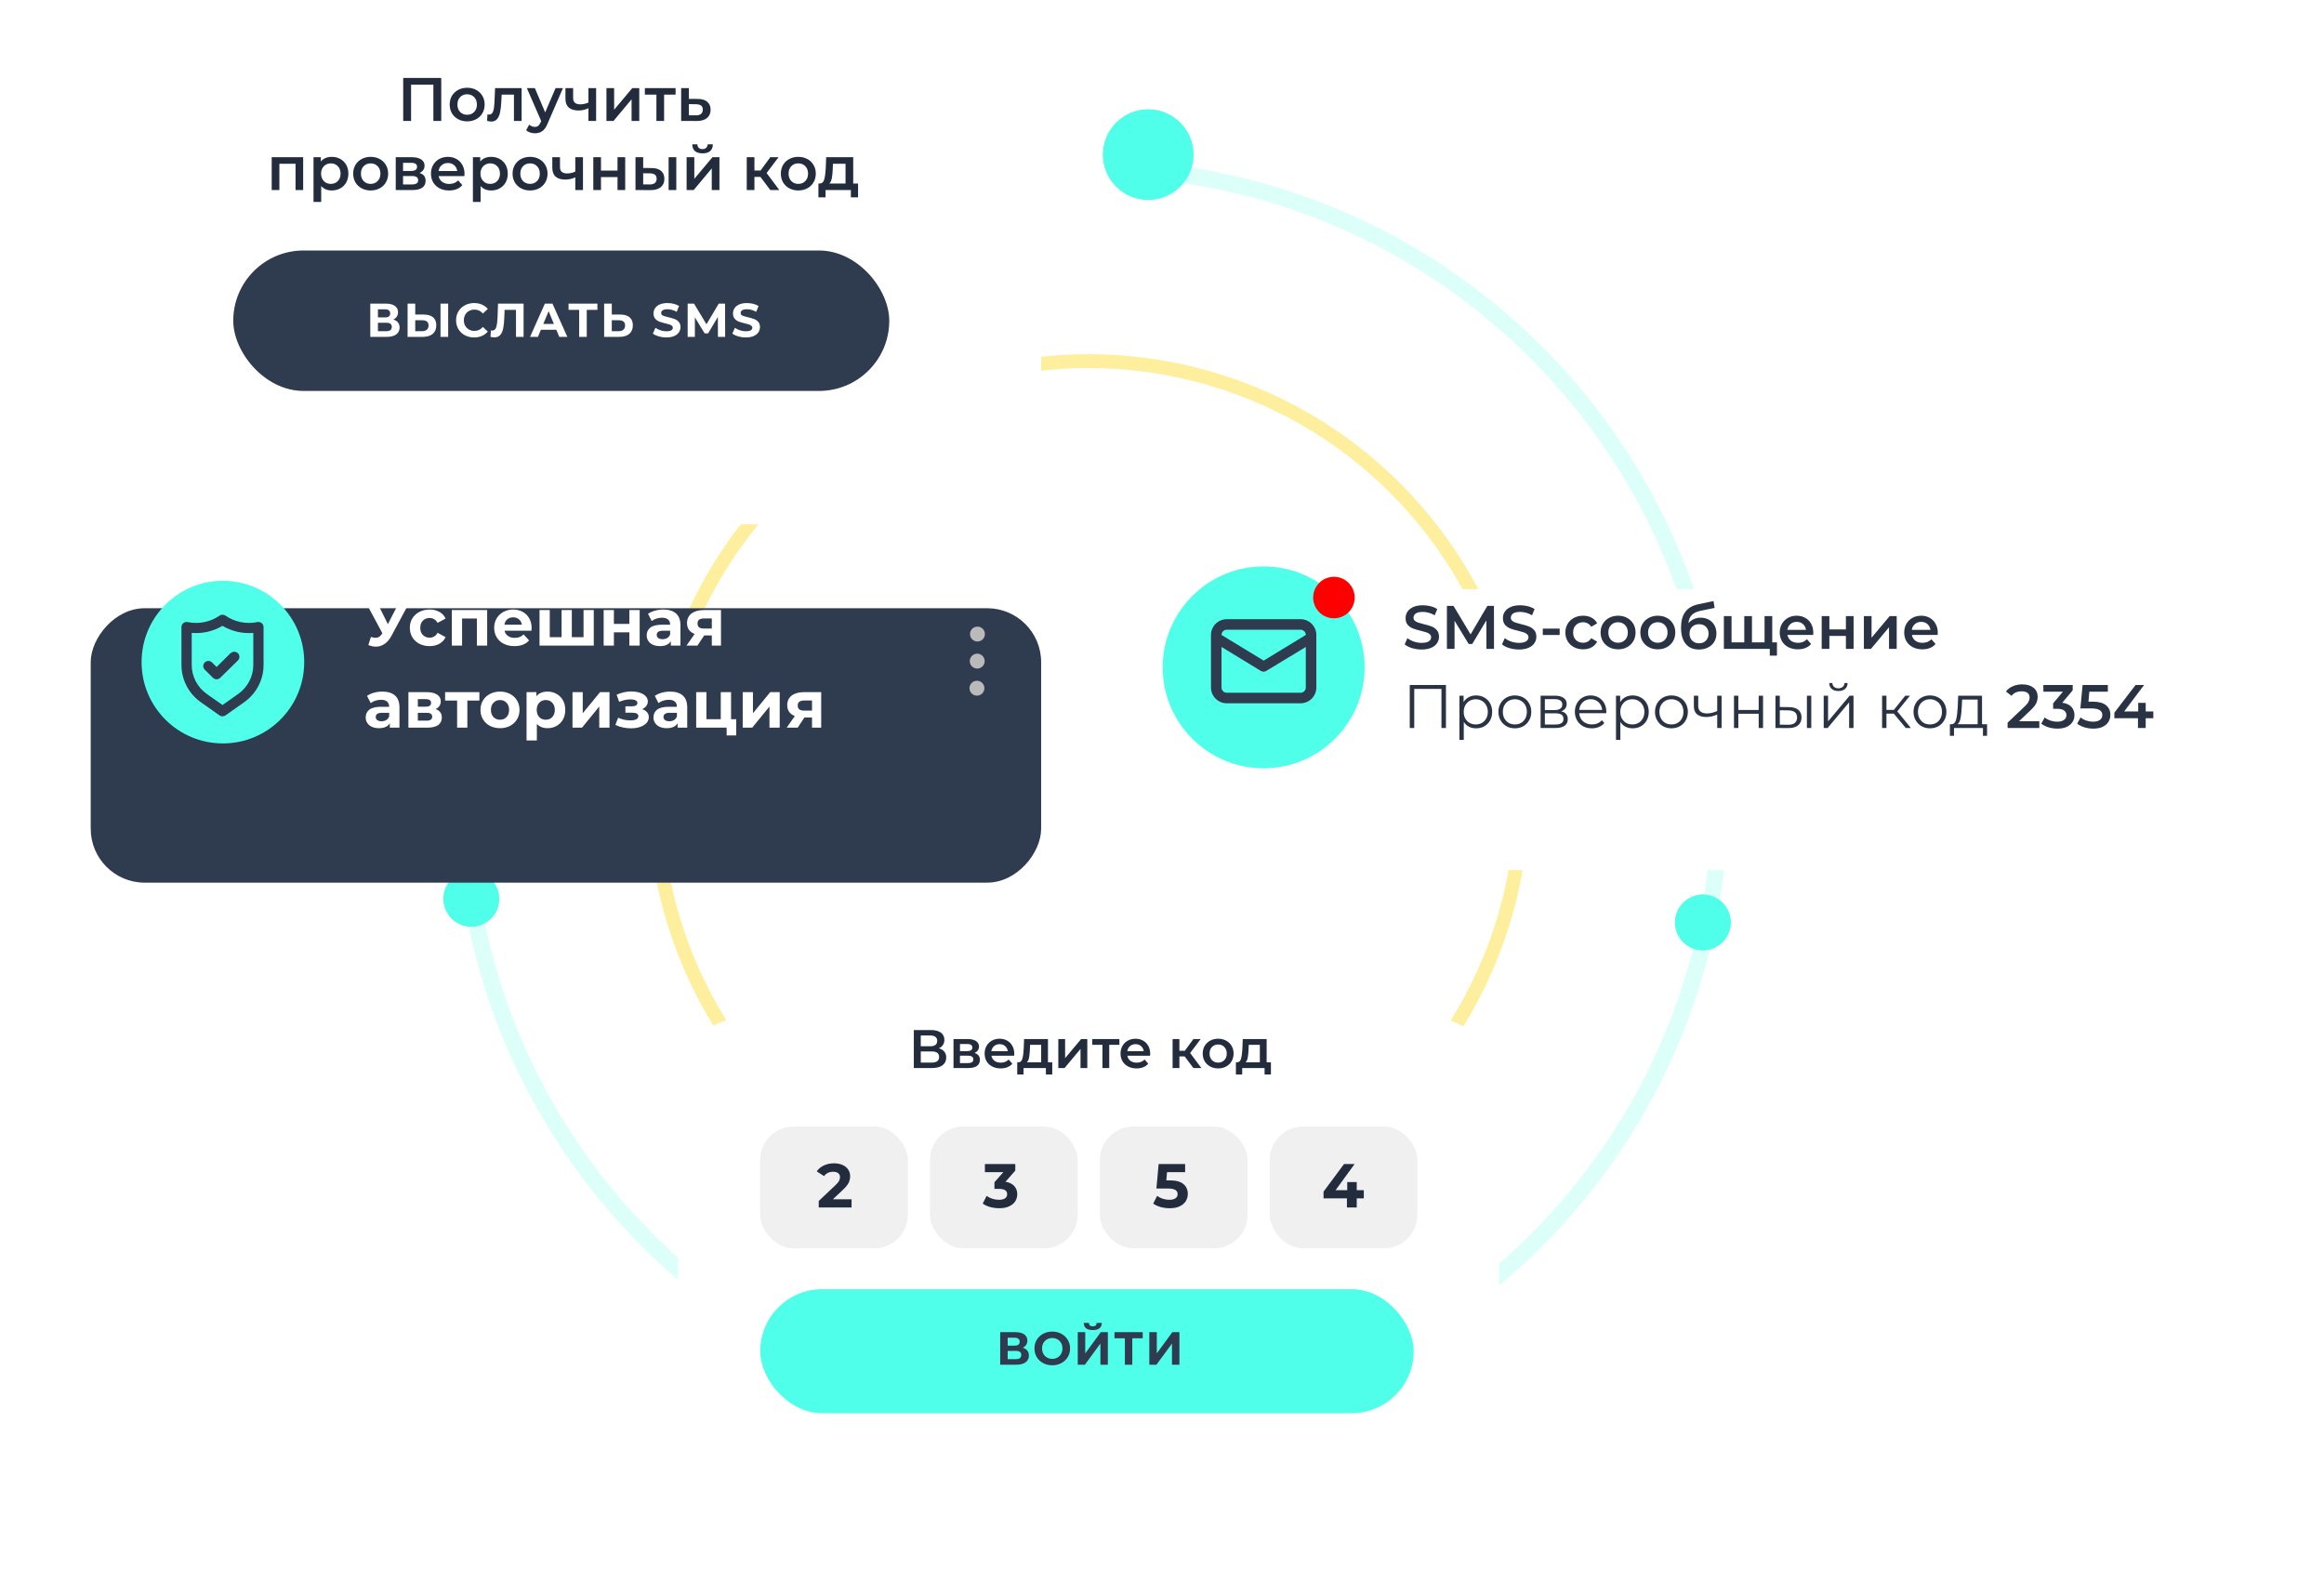
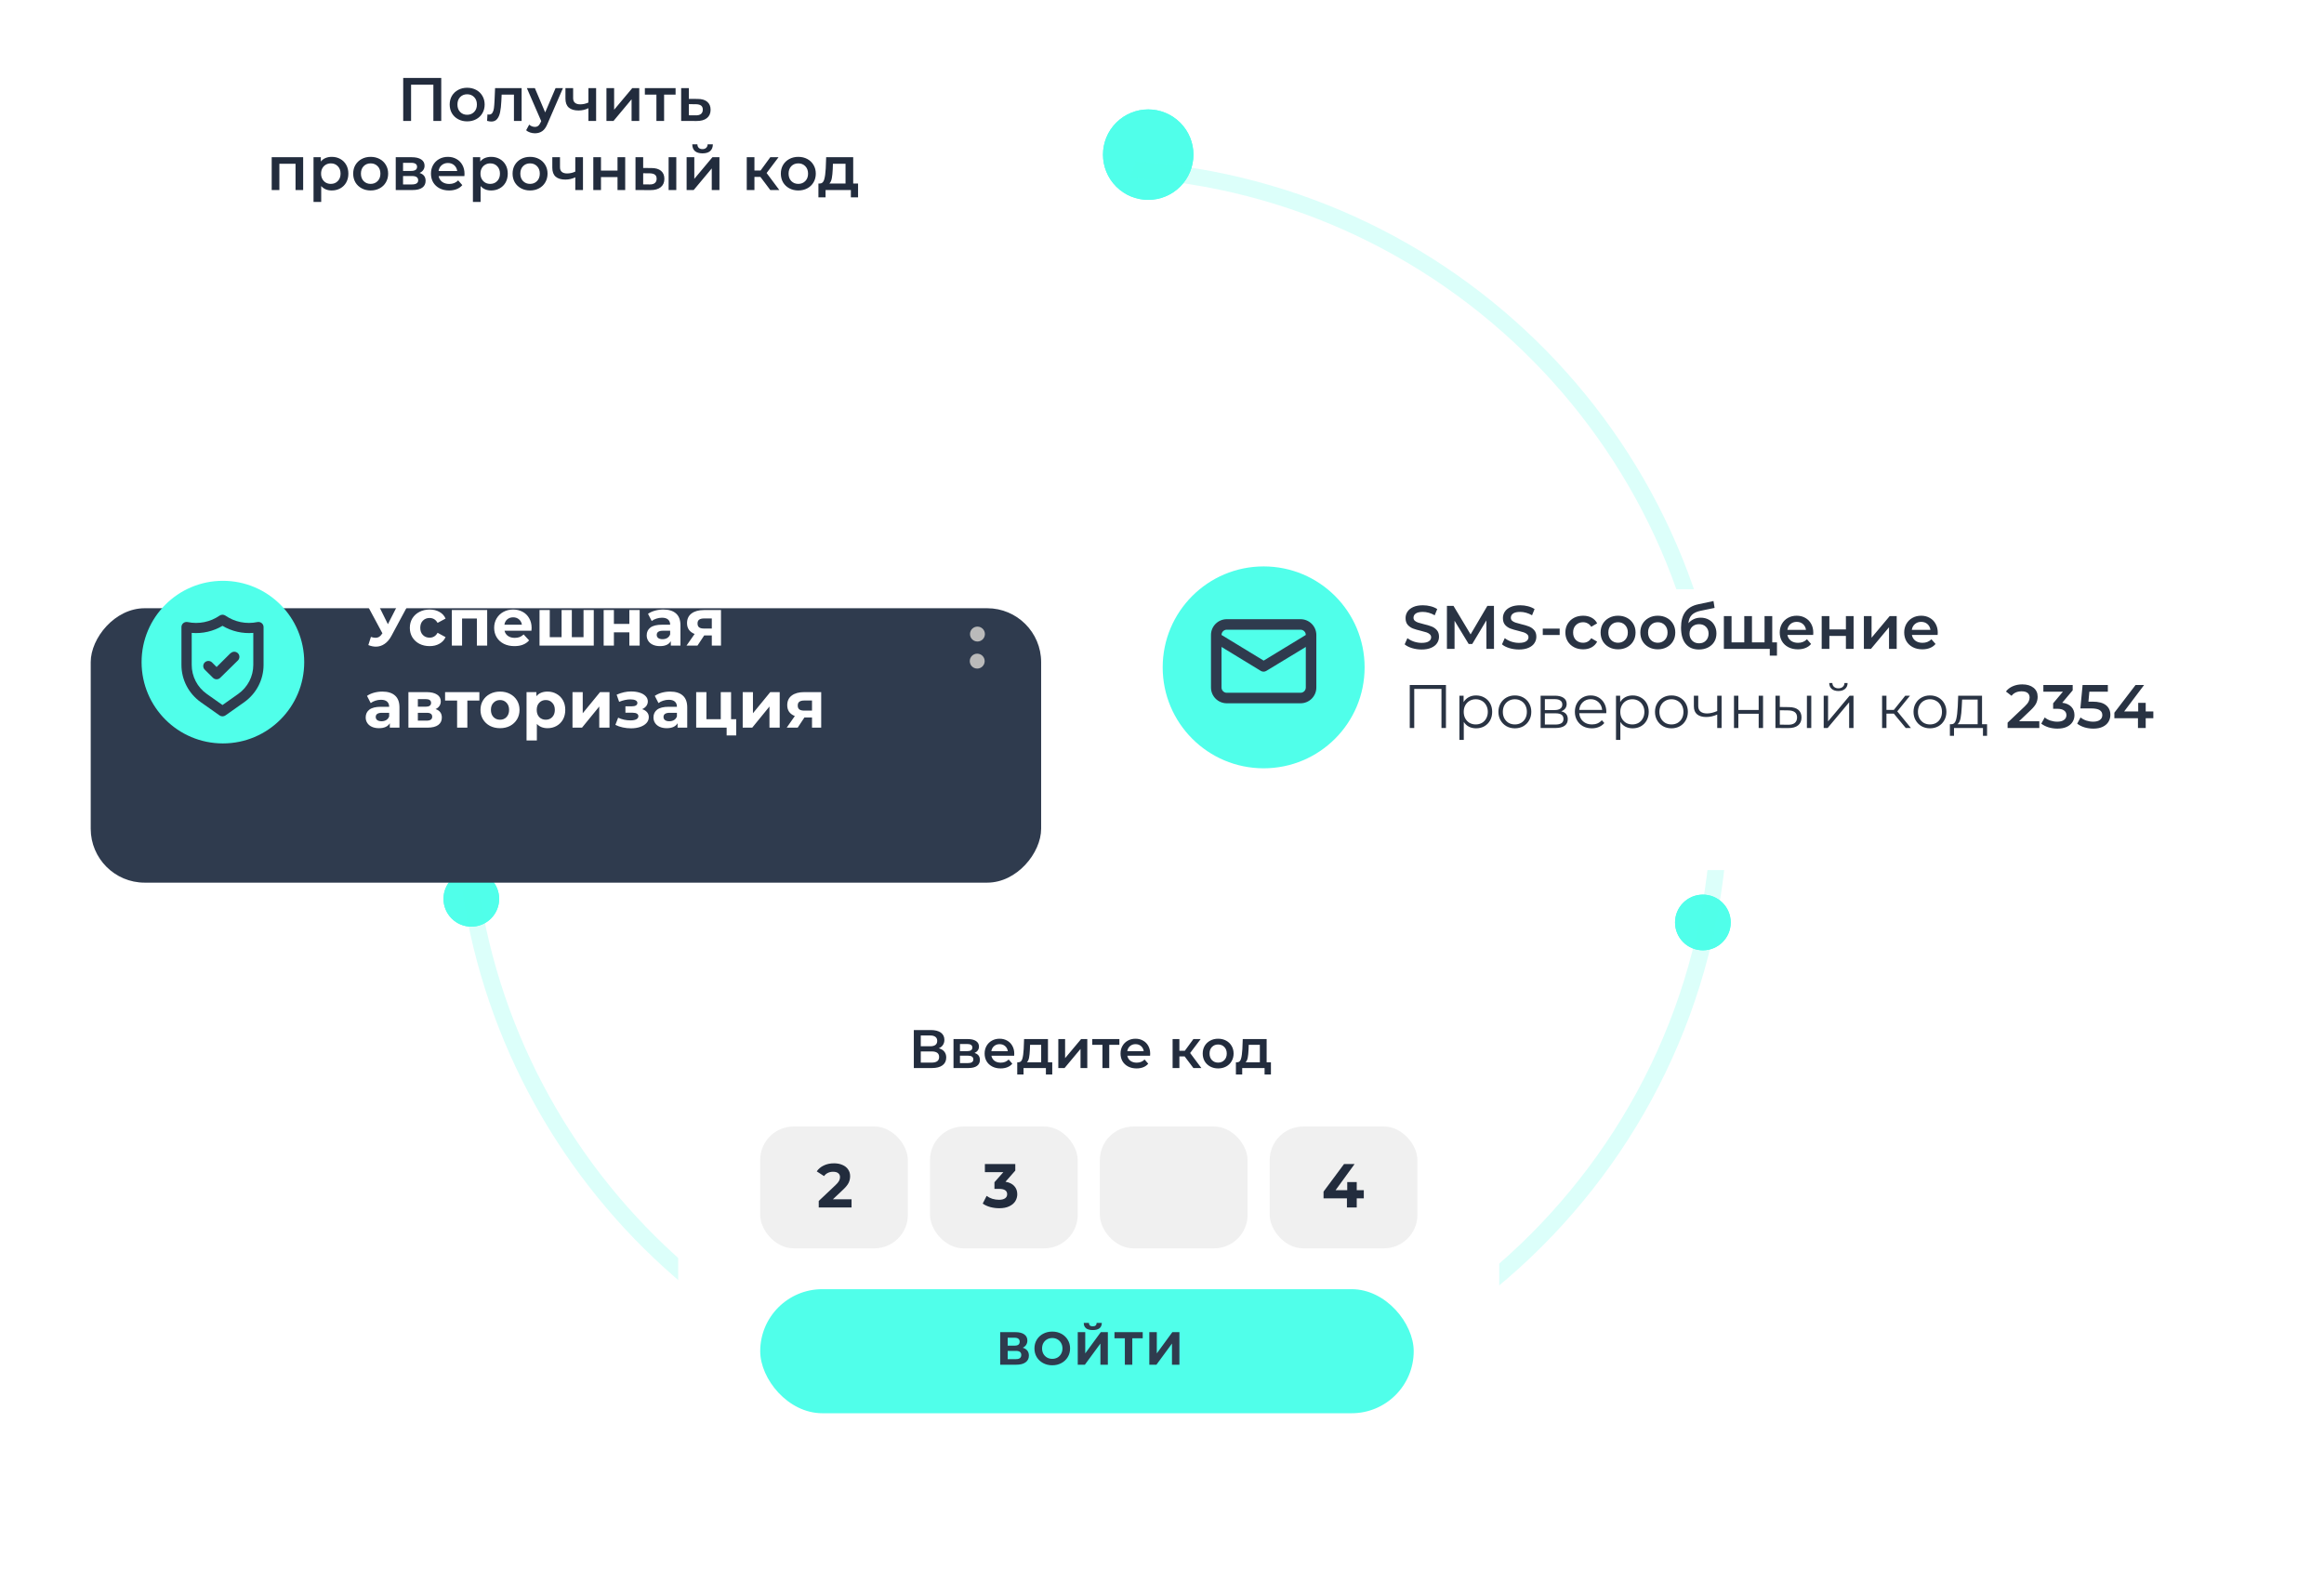
<svg xmlns="http://www.w3.org/2000/svg" width="538" height="369" viewBox="0 0 538 369" fill="none">
-   <circle opacity="0.7" cx="102" cy="102" r="100.392" transform="matrix(-1 0 0 1 354 82)" stroke="#FEE875" stroke-width="3.217" />
  <ellipse cx="6.443" cy="6.443" rx="6.443" ry="6.443" transform="matrix(-1 -8.74228e-08 -8.74228e-08 1 400.655 207.14)" fill="#50FFEA" />
  <ellipse cx="6.443" cy="6.443" rx="6.443" ry="6.443" transform="matrix(-1 -8.74228e-08 -8.74228e-08 1 400.655 207.14)" fill="#50FFEA" />
  <ellipse cx="10.47" cy="10.47" rx="10.47" ry="10.47" transform="matrix(-0.707 0.707 0.707 0.707 265.807 21)" fill="#50FFEA" />
  <ellipse cx="10.47" cy="10.47" rx="10.47" ry="10.47" transform="matrix(-0.707 0.707 0.707 0.707 265.807 21)" fill="#50FFEA" />
  <ellipse cx="6.443" cy="6.443" rx="6.443" ry="6.443" transform="matrix(-0.707 0.707 0.707 0.707 109.111 199)" fill="#50FFEA" />
  <ellipse cx="6.443" cy="6.443" rx="6.443" ry="6.443" transform="matrix(-0.707 0.707 0.707 0.707 109.111 199)" fill="#50FFEA" />
  <path opacity="0.2" fill-rule="evenodd" clip-rule="evenodd" d="M110.8 205.448L107.025 206.19C117.56 277.233 178.802 331.743 252.776 331.743C334.156 331.743 400.128 265.771 400.128 184.39C400.128 106.424 339.574 42.6 262.931 37.383L261.526 41.143C336.71 45.665 396.286 108.07 396.286 184.39C396.286 263.649 332.034 327.9 252.776 327.9C180.671 327.9 120.986 274.724 110.8 205.448Z" fill="#50FFEA" />
  <g filter="url(#filter0_d_4647_6063)">
    <rect width="220.02" height="63.535" rx="12.483" transform="matrix(-1 0 0 1 241.02 121.535)" fill="#2F3B4E" />
  </g>
  <circle cx="1.726" cy="1.726" r="1.726" transform="matrix(-0.009 1 1 0.009 224.568 145.067)" fill="#BABABA" />
  <circle cx="1.726" cy="1.726" r="1.726" transform="matrix(-0.009 1 1 0.009 224.514 151.332)" fill="#BABABA" />
-   <circle cx="1.726" cy="1.726" r="1.726" transform="matrix(-0.009 1 1 0.009 224.451 157.601)" fill="#BABABA" />
  <path d="M95.165 138.771L90.607 147.245C90.168 148.061 89.638 148.678 89.016 149.096C88.404 149.514 87.736 149.723 87.012 149.723C86.452 149.723 85.87 149.6 85.269 149.356L85.865 147.474C86.294 147.607 86.65 147.673 86.936 147.673C87.242 147.673 87.517 147.602 87.762 147.459C88.007 147.306 88.231 147.072 88.435 146.755L88.527 146.633L84.305 138.771H86.951L89.796 144.522L92.733 138.771H95.165ZM99.462 149.6C98.585 149.6 97.795 149.422 97.091 149.065C96.398 148.698 95.852 148.193 95.455 147.551C95.067 146.908 94.874 146.179 94.874 145.364C94.874 144.548 95.067 143.819 95.455 143.176C95.852 142.534 96.398 142.034 97.091 141.677C97.795 141.31 98.585 141.127 99.462 141.127C100.329 141.127 101.083 141.31 101.726 141.677C102.379 142.034 102.853 142.549 103.148 143.222L101.298 144.216C100.869 143.462 100.252 143.084 99.447 143.084C98.825 143.084 98.31 143.288 97.902 143.696C97.494 144.104 97.29 144.66 97.29 145.364C97.29 146.067 97.494 146.623 97.902 147.031C98.31 147.439 98.825 147.643 99.447 147.643C100.263 147.643 100.88 147.265 101.298 146.511L103.148 147.52C102.853 148.173 102.379 148.683 101.726 149.05C101.083 149.417 100.329 149.6 99.462 149.6ZM112.781 141.249V149.478H110.395V143.207H106.969V149.478H104.598V141.249H112.781ZM123.069 145.394C123.069 145.425 123.053 145.639 123.023 146.037H116.798C116.91 146.546 117.175 146.949 117.593 147.245C118.011 147.541 118.531 147.688 119.153 147.688C119.581 147.688 119.959 147.627 120.285 147.505C120.621 147.372 120.933 147.168 121.218 146.893L122.488 148.27C121.713 149.157 120.581 149.6 119.092 149.6C118.164 149.6 117.343 149.422 116.629 149.065C115.916 148.698 115.365 148.193 114.977 147.551C114.59 146.908 114.396 146.179 114.396 145.364C114.396 144.558 114.585 143.834 114.962 143.192C115.35 142.539 115.875 142.034 116.538 141.677C117.211 141.31 117.96 141.127 118.786 141.127C119.592 141.127 120.321 141.3 120.973 141.647C121.626 141.993 122.136 142.493 122.503 143.146C122.88 143.788 123.069 144.538 123.069 145.394ZM118.801 142.932C118.261 142.932 117.807 143.084 117.44 143.39C117.073 143.696 116.849 144.114 116.767 144.645H120.82C120.739 144.125 120.514 143.712 120.147 143.406C119.78 143.09 119.332 142.932 118.801 142.932ZM137.455 141.249V149.478H124.898V141.249H127.269V147.52H130.006V141.249H132.377V147.52H135.085V141.249H137.455ZM139.745 141.249H142.116V144.461H145.695V141.249H148.081V149.478H145.695V146.404H142.116V149.478H139.745V141.249ZM153.562 141.127C154.837 141.127 155.816 141.433 156.499 142.044C157.182 142.646 157.524 143.559 157.524 144.782V149.478H155.291V148.453C154.842 149.218 154.006 149.6 152.782 149.6C152.15 149.6 151.599 149.493 151.13 149.279C150.671 149.065 150.32 148.769 150.075 148.392C149.83 148.015 149.708 147.586 149.708 147.107C149.708 146.342 149.993 145.741 150.564 145.302C151.146 144.864 152.038 144.645 153.241 144.645H155.138C155.138 144.125 154.98 143.727 154.663 143.452C154.347 143.166 153.873 143.023 153.241 143.023C152.803 143.023 152.369 143.095 151.941 143.237C151.523 143.37 151.166 143.554 150.87 143.788L150.014 142.121C150.462 141.805 150.998 141.56 151.62 141.387C152.252 141.213 152.899 141.127 153.562 141.127ZM153.379 147.994C153.787 147.994 154.149 147.903 154.465 147.719C154.781 147.525 155.005 147.245 155.138 146.878V146.037H153.501C152.522 146.037 152.033 146.358 152.033 147C152.033 147.306 152.15 147.551 152.384 147.734C152.629 147.908 152.961 147.994 153.379 147.994ZM166.908 141.249V149.478H164.782V147.123H163.023L161.463 149.478H158.924L160.805 146.786C160.234 146.562 159.795 146.24 159.489 145.822C159.194 145.394 159.046 144.879 159.046 144.278C159.046 143.309 159.393 142.564 160.086 142.044C160.79 141.514 161.753 141.249 162.977 141.249H166.908ZM163.023 143.192C162.513 143.192 162.125 143.283 161.86 143.467C161.605 143.65 161.478 143.946 161.478 144.354C161.478 144.762 161.6 145.063 161.845 145.256C162.1 145.44 162.482 145.532 162.992 145.532H164.782V143.192H163.023ZM88.511 160.127C89.786 160.127 90.765 160.433 91.448 161.044C92.131 161.646 92.473 162.559 92.473 163.782V168.478H90.24V167.453C89.791 168.218 88.955 168.6 87.731 168.6C87.099 168.6 86.549 168.493 86.079 168.279C85.621 168.065 85.269 167.769 85.024 167.392C84.779 167.015 84.657 166.586 84.657 166.107C84.657 165.342 84.942 164.741 85.513 164.302C86.095 163.864 86.987 163.645 88.19 163.645H90.087C90.087 163.125 89.929 162.727 89.613 162.452C89.297 162.166 88.822 162.023 88.19 162.023C87.752 162.023 87.318 162.095 86.89 162.237C86.472 162.37 86.115 162.554 85.819 162.788L84.963 161.121C85.412 160.805 85.947 160.56 86.569 160.387C87.201 160.213 87.849 160.127 88.511 160.127ZM88.328 166.994C88.736 166.994 89.098 166.903 89.414 166.719C89.73 166.525 89.954 166.245 90.087 165.878V165.037H88.45C87.471 165.037 86.982 165.358 86.982 166C86.982 166.306 87.099 166.551 87.334 166.734C87.578 166.908 87.91 166.994 88.328 166.994ZM100.832 164.18C101.801 164.506 102.285 165.159 102.285 166.138C102.285 166.882 102.005 167.458 101.444 167.866C100.883 168.274 100.047 168.478 98.936 168.478H94.546V160.249H98.752C99.782 160.249 100.587 160.438 101.169 160.815C101.75 161.182 102.041 161.702 102.041 162.375C102.041 162.783 101.933 163.145 101.719 163.461C101.515 163.767 101.22 164.007 100.832 164.18ZM96.733 163.629H98.538C99.374 163.629 99.792 163.334 99.792 162.742C99.792 162.161 99.374 161.87 98.538 161.87H96.733V163.629ZM98.737 166.857C99.614 166.857 100.052 166.556 100.052 165.954C100.052 165.638 99.95 165.409 99.746 165.266C99.542 165.113 99.221 165.037 98.783 165.037H96.733V166.857H98.737ZM110.974 162.207H108.19V168.478H105.82V162.207H103.036V160.249H110.974V162.207ZM115.757 168.6C114.89 168.6 114.11 168.422 113.417 168.065C112.734 167.698 112.198 167.193 111.811 166.551C111.423 165.908 111.23 165.179 111.23 164.364C111.23 163.548 111.423 162.819 111.811 162.176C112.198 161.534 112.734 161.034 113.417 160.677C114.11 160.31 114.89 160.127 115.757 160.127C116.624 160.127 117.399 160.31 118.082 160.677C118.765 161.034 119.301 161.534 119.688 162.176C120.075 162.819 120.269 163.548 120.269 164.364C120.269 165.179 120.075 165.908 119.688 166.551C119.301 167.193 118.765 167.698 118.082 168.065C117.399 168.422 116.624 168.6 115.757 168.6ZM115.757 166.643C116.369 166.643 116.869 166.439 117.256 166.031C117.654 165.613 117.853 165.057 117.853 164.364C117.853 163.67 117.654 163.119 117.256 162.712C116.869 162.294 116.369 162.084 115.757 162.084C115.145 162.084 114.64 162.294 114.243 162.712C113.845 163.119 113.646 163.67 113.646 164.364C113.646 165.057 113.845 165.613 114.243 166.031C114.64 166.439 115.145 166.643 115.757 166.643ZM126.759 160.127C127.524 160.127 128.217 160.305 128.839 160.662C129.471 161.009 129.966 161.503 130.323 162.146C130.68 162.778 130.858 163.517 130.858 164.364C130.858 165.21 130.68 165.954 130.323 166.597C129.966 167.229 129.471 167.723 128.839 168.08C128.217 168.427 127.524 168.6 126.759 168.6C125.709 168.6 124.883 168.269 124.281 167.606V171.445H121.895V160.249H124.174V161.197C124.766 160.484 125.627 160.127 126.759 160.127ZM126.346 166.643C126.958 166.643 127.458 166.439 127.845 166.031C128.243 165.613 128.442 165.057 128.442 164.364C128.442 163.67 128.243 163.119 127.845 162.712C127.458 162.294 126.958 162.084 126.346 162.084C125.734 162.084 125.23 162.294 124.832 162.712C124.444 163.119 124.251 163.67 124.251 164.364C124.251 165.057 124.444 165.613 124.832 166.031C125.23 166.439 125.734 166.643 126.346 166.643ZM132.531 160.249H134.901V165.144L138.909 160.249H141.096V168.478H138.725V163.583L134.733 168.478H132.531V160.249ZM148.653 164.195C149.143 164.348 149.52 164.583 149.785 164.899C150.06 165.215 150.198 165.592 150.198 166.031C150.198 166.551 150.02 167.01 149.663 167.407C149.306 167.795 148.816 168.096 148.194 168.31C147.572 168.524 146.869 168.631 146.084 168.631C145.441 168.631 144.809 168.565 144.187 168.432C143.565 168.3 142.989 168.101 142.459 167.836L143.101 166.168C143.968 166.586 144.926 166.796 145.977 166.796C146.537 166.796 146.976 166.714 147.292 166.551C147.618 166.377 147.781 166.138 147.781 165.832C147.781 165.567 147.669 165.368 147.445 165.235C147.221 165.093 146.894 165.021 146.466 165.021H144.784V163.538H146.252C146.67 163.538 146.991 163.471 147.216 163.339C147.44 163.206 147.552 163.012 147.552 162.758C147.552 162.492 147.409 162.288 147.124 162.146C146.848 162.003 146.451 161.932 145.931 161.932C145.135 161.932 144.269 162.12 143.33 162.497L142.749 160.846C143.891 160.346 145.003 160.096 146.084 160.096C146.828 160.096 147.491 160.188 148.072 160.371C148.663 160.555 149.127 160.825 149.464 161.182C149.8 161.529 149.969 161.937 149.969 162.406C149.969 162.793 149.851 163.145 149.617 163.461C149.382 163.767 149.061 164.012 148.653 164.195ZM155.131 160.127C156.405 160.127 157.384 160.433 158.067 161.044C158.751 161.646 159.092 162.559 159.092 163.782V168.478H156.859V167.453C156.41 168.218 155.574 168.6 154.351 168.6C153.718 168.6 153.168 168.493 152.699 168.279C152.24 168.065 151.888 167.769 151.643 167.392C151.398 167.015 151.276 166.586 151.276 166.107C151.276 165.342 151.562 164.741 152.133 164.302C152.714 163.864 153.606 163.645 154.809 163.645H156.706C156.706 163.125 156.548 162.727 156.232 162.452C155.916 162.166 155.442 162.023 154.809 162.023C154.371 162.023 153.938 162.095 153.509 162.237C153.091 162.37 152.734 162.554 152.439 162.788L151.582 161.121C152.031 160.805 152.566 160.56 153.188 160.387C153.82 160.213 154.468 160.127 155.131 160.127ZM154.947 166.994C155.355 166.994 155.717 166.903 156.033 166.719C156.349 166.525 156.573 166.245 156.706 165.878V165.037H155.069C154.09 165.037 153.601 165.358 153.601 166C153.601 166.306 153.718 166.551 153.953 166.734C154.198 166.908 154.529 166.994 154.947 166.994ZM170.434 166.52V170.283H168.216V168.478H161.165V160.249H163.536V166.52H166.855V160.249H169.241V166.52H170.434ZM171.935 160.249H174.305V165.144L178.313 160.249H180.5V168.478H178.129V163.583L174.137 168.478H171.935V160.249ZM190.105 160.249V168.478H187.979V166.123H186.22L184.66 168.478H182.121L184.002 165.786C183.431 165.562 182.993 165.24 182.687 164.822C182.391 164.394 182.243 163.879 182.243 163.278C182.243 162.309 182.59 161.564 183.283 161.044C183.987 160.514 184.95 160.249 186.174 160.249H190.105ZM186.22 162.192C185.71 162.192 185.323 162.283 185.057 162.467C184.803 162.65 184.675 162.946 184.675 163.354C184.675 163.762 184.797 164.063 185.042 164.256C185.297 164.44 185.679 164.532 186.189 164.532H187.979V162.192H186.22Z" fill="white" />
  <circle cx="18.825" cy="18.825" r="18.825" transform="matrix(-1 0 0 1 70.427 134.478)" fill="#50FFEA" />
  <path d="M60.573 144.267C60.435 144.156 60.274 144.078 60.101 144.037C59.928 143.996 59.749 143.994 59.575 144.031C58.306 144.295 56.995 144.298 55.724 144.041C54.454 143.784 53.25 143.272 52.186 142.537C51.987 142.4 51.751 142.327 51.509 142.327C51.267 142.327 51.031 142.4 50.832 142.537C49.768 143.272 48.564 143.784 47.293 144.041C46.023 144.298 44.712 144.295 43.443 144.031C43.269 143.994 43.09 143.996 42.917 144.037C42.744 144.078 42.583 144.156 42.445 144.267C42.307 144.378 42.196 144.518 42.12 144.676C42.044 144.835 42.005 145.009 42.005 145.185V153.953C42.004 155.641 42.41 157.304 43.189 158.805C43.968 160.306 45.098 161.6 46.484 162.581L50.82 165.641C51.021 165.783 51.262 165.859 51.509 165.859C51.756 165.859 51.997 165.783 52.198 165.641L56.534 162.581C57.92 161.6 59.05 160.306 59.829 158.805C60.608 157.304 61.014 155.641 61.013 153.953V145.185C61.013 145.009 60.974 144.835 60.898 144.676C60.822 144.518 60.711 144.378 60.573 144.267ZM58.637 153.953C58.638 155.266 58.322 156.559 57.717 157.726C57.111 158.893 56.233 159.9 55.156 160.662L51.509 163.24L47.862 160.662C46.785 159.9 45.907 158.893 45.301 157.726C44.696 156.559 44.38 155.266 44.381 153.953V146.538C46.872 146.75 49.366 146.177 51.509 144.902C53.652 146.177 56.146 146.75 58.637 146.538V153.953ZM53.338 151.258L50.143 154.436L49.086 153.377C48.862 153.155 48.558 153.031 48.242 153.031C47.926 153.031 47.622 153.155 47.399 153.377C47.175 153.598 47.049 153.899 47.049 154.212C47.049 154.526 47.175 154.826 47.399 155.048L49.299 156.931C49.41 157.042 49.541 157.129 49.686 157.189C49.831 157.249 49.986 157.279 50.143 157.279C50.3 157.279 50.455 157.249 50.6 157.189C50.744 157.129 50.876 157.042 50.986 156.931L55.073 152.918C55.297 152.696 55.422 152.396 55.422 152.082C55.422 151.769 55.297 151.468 55.073 151.246C54.849 151.025 54.546 150.9 54.229 150.9C53.913 150.9 53.61 151.025 53.386 151.246L53.338 151.258Z" fill="#2F3B4E" />
  <g filter="url(#filter1_d_4647_6063)">
    <rect x="259" y="122" width="263.185" height="65.034" rx="32.517" fill="white" />
  </g>
  <path d="M334.734 158.601V168.56H333.695V159.512H327.393V168.56H326.354V158.601H334.734ZM341.707 161.02C342.409 161.02 343.045 161.181 343.614 161.503C344.183 161.816 344.628 162.262 344.951 162.841C345.273 163.419 345.435 164.078 345.435 164.818C345.435 165.567 345.273 166.231 344.951 166.81C344.628 167.388 344.183 167.839 343.614 168.161C343.054 168.474 342.419 168.631 341.707 168.631C341.1 168.631 340.55 168.507 340.057 168.261C339.573 168.005 339.175 167.635 338.862 167.151V171.319H337.852V161.077H338.819V162.556C339.123 162.063 339.521 161.684 340.014 161.418C340.517 161.152 341.081 161.02 341.707 161.02ZM341.636 167.734C342.158 167.734 342.632 167.616 343.059 167.379C343.486 167.132 343.818 166.786 344.055 166.34C344.301 165.895 344.425 165.387 344.425 164.818C344.425 164.249 344.301 163.746 344.055 163.31C343.818 162.864 343.486 162.518 343.059 162.272C342.632 162.025 342.158 161.902 341.636 161.902C341.105 161.902 340.626 162.025 340.199 162.272C339.782 162.518 339.45 162.864 339.204 163.31C338.966 163.746 338.848 164.249 338.848 164.818C338.848 165.387 338.966 165.895 339.204 166.34C339.45 166.786 339.782 167.132 340.199 167.379C340.626 167.616 341.105 167.734 341.636 167.734ZM350.692 168.631C349.971 168.631 349.321 168.469 348.743 168.147C348.164 167.815 347.709 167.36 347.377 166.781C347.045 166.203 346.879 165.548 346.879 164.818C346.879 164.088 347.045 163.433 347.377 162.855C347.709 162.276 348.164 161.826 348.743 161.503C349.321 161.181 349.971 161.02 350.692 161.02C351.413 161.02 352.062 161.181 352.641 161.503C353.219 161.826 353.67 162.276 353.992 162.855C354.324 163.433 354.49 164.088 354.49 164.818C354.49 165.548 354.324 166.203 353.992 166.781C353.67 167.36 353.219 167.815 352.641 168.147C352.062 168.469 351.413 168.631 350.692 168.631ZM350.692 167.734C351.223 167.734 351.697 167.616 352.114 167.379C352.541 167.132 352.873 166.786 353.11 166.34C353.347 165.895 353.466 165.387 353.466 164.818C353.466 164.249 353.347 163.742 353.11 163.296C352.873 162.85 352.541 162.509 352.114 162.272C351.697 162.025 351.223 161.902 350.692 161.902C350.161 161.902 349.682 162.025 349.255 162.272C348.838 162.509 348.506 162.85 348.259 163.296C348.022 163.742 347.904 164.249 347.904 164.818C347.904 165.387 348.022 165.895 348.259 166.34C348.506 166.786 348.838 167.132 349.255 167.379C349.682 167.616 350.161 167.734 350.692 167.734ZM361.415 164.69C362.43 164.927 362.937 165.539 362.937 166.525C362.937 167.18 362.695 167.682 362.211 168.033C361.728 168.384 361.007 168.56 360.049 168.56H356.649V161.077H359.949C360.803 161.077 361.472 161.243 361.955 161.574C362.439 161.906 362.681 162.381 362.681 162.997C362.681 163.405 362.567 163.756 362.339 164.05C362.121 164.334 361.813 164.548 361.415 164.69ZM357.631 164.406H359.878C360.457 164.406 360.898 164.296 361.201 164.078C361.514 163.86 361.671 163.542 361.671 163.125C361.671 162.708 361.514 162.395 361.201 162.186C360.898 161.978 360.457 161.873 359.878 161.873H357.631V164.406ZM360.006 167.763C360.651 167.763 361.135 167.659 361.457 167.45C361.78 167.241 361.941 166.914 361.941 166.468C361.941 166.023 361.794 165.695 361.5 165.487C361.206 165.269 360.741 165.16 360.106 165.16H357.631V167.763H360.006ZM371.848 165.131H365.589C365.646 165.909 365.944 166.539 366.485 167.023C367.026 167.497 367.708 167.734 368.534 167.734C368.998 167.734 369.425 167.654 369.814 167.493C370.203 167.322 370.539 167.075 370.824 166.753L371.393 167.407C371.061 167.806 370.644 168.109 370.141 168.318C369.648 168.526 369.103 168.631 368.505 168.631C367.737 168.631 367.054 168.469 366.457 168.147C365.869 167.815 365.409 167.36 365.077 166.781C364.745 166.203 364.579 165.548 364.579 164.818C364.579 164.088 364.735 163.433 365.048 162.855C365.371 162.276 365.807 161.826 366.357 161.503C366.917 161.181 367.542 161.02 368.235 161.02C368.927 161.02 369.548 161.181 370.098 161.503C370.649 161.826 371.08 162.276 371.393 162.855C371.706 163.424 371.862 164.078 371.862 164.818L371.848 165.131ZM368.235 161.887C367.514 161.887 366.907 162.12 366.414 162.585C365.93 163.04 365.655 163.637 365.589 164.377H370.895C370.829 163.637 370.549 163.04 370.056 162.585C369.572 162.12 368.965 161.887 368.235 161.887ZM377.954 161.02C378.655 161.02 379.291 161.181 379.86 161.503C380.429 161.816 380.875 162.262 381.197 162.841C381.52 163.419 381.681 164.078 381.681 164.818C381.681 165.567 381.52 166.231 381.197 166.81C380.875 167.388 380.429 167.839 379.86 168.161C379.3 168.474 378.665 168.631 377.954 168.631C377.347 168.631 376.797 168.507 376.303 168.261C375.82 168.005 375.421 167.635 375.108 167.151V171.319H374.098V161.077H375.066V162.556C375.369 162.063 375.768 161.684 376.261 161.418C376.763 161.152 377.328 161.02 377.954 161.02ZM377.883 167.734C378.404 167.734 378.878 167.616 379.305 167.379C379.732 167.132 380.064 166.786 380.301 166.34C380.548 165.895 380.671 165.387 380.671 164.818C380.671 164.249 380.548 163.746 380.301 163.31C380.064 162.864 379.732 162.518 379.305 162.272C378.878 162.025 378.404 161.902 377.883 161.902C377.351 161.902 376.872 162.025 376.446 162.272C376.028 162.518 375.696 162.864 375.45 163.31C375.213 163.746 375.094 164.249 375.094 164.818C375.094 165.387 375.213 165.895 375.45 166.34C375.696 166.786 376.028 167.132 376.446 167.379C376.872 167.616 377.351 167.734 377.883 167.734ZM386.938 168.631C386.217 168.631 385.568 168.469 384.989 168.147C384.411 167.815 383.955 167.36 383.623 166.781C383.292 166.203 383.126 165.548 383.126 164.818C383.126 164.088 383.292 163.433 383.623 162.855C383.955 162.276 384.411 161.826 384.989 161.503C385.568 161.181 386.217 161.02 386.938 161.02C387.659 161.02 388.309 161.181 388.887 161.503C389.466 161.826 389.916 162.276 390.239 162.855C390.571 163.433 390.737 164.088 390.737 164.818C390.737 165.548 390.571 166.203 390.239 166.781C389.916 167.36 389.466 167.815 388.887 168.147C388.309 168.469 387.659 168.631 386.938 168.631ZM386.938 167.734C387.469 167.734 387.944 167.616 388.361 167.379C388.788 167.132 389.12 166.786 389.357 166.34C389.594 165.895 389.712 165.387 389.712 164.818C389.712 164.249 389.594 163.742 389.357 163.296C389.12 162.85 388.788 162.509 388.361 162.272C387.944 162.025 387.469 161.902 386.938 161.902C386.407 161.902 385.928 162.025 385.501 162.272C385.084 162.509 384.752 162.85 384.505 163.296C384.268 163.742 384.15 164.249 384.15 164.818C384.15 165.387 384.268 165.895 384.505 166.34C384.752 166.786 385.084 167.132 385.501 167.379C385.928 167.616 386.407 167.734 386.938 167.734ZM398.543 161.077V168.56H397.533V165.444C396.67 165.823 395.821 166.013 394.987 166.013C394.086 166.013 393.384 165.809 392.881 165.401C392.378 164.984 392.127 164.363 392.127 163.538V161.077H393.137V163.481C393.137 164.04 393.317 164.467 393.678 164.761C394.038 165.046 394.536 165.188 395.171 165.188C395.873 165.188 396.661 165.003 397.533 164.633V161.077H398.543ZM401.412 161.077H402.422V164.391H407.131V161.077H408.141V168.56H407.131V165.259H402.422V168.56H401.412V161.077ZM414.156 163.723C415.094 163.732 415.81 163.941 416.304 164.349C416.797 164.756 417.043 165.344 417.043 166.113C417.043 166.909 416.778 167.521 416.247 167.948C415.716 168.375 414.957 168.583 413.971 168.574L411.012 168.56V161.077H412.022V163.694L414.156 163.723ZM418.295 161.077H419.305V168.56H418.295V161.077ZM413.914 167.806C414.606 167.815 415.128 167.678 415.479 167.393C415.839 167.099 416.019 166.672 416.019 166.113C416.019 165.563 415.844 165.155 415.493 164.889C415.142 164.624 414.615 164.486 413.914 164.477L412.022 164.448V167.777L413.914 167.806ZM422.181 161.077H423.191V167.023L428.185 161.077H429.081V168.56H428.071V162.613L423.092 168.56H422.181V161.077ZM425.581 159.995C424.936 159.995 424.424 159.834 424.045 159.512C423.666 159.189 423.471 158.734 423.462 158.146H424.187C424.197 158.516 424.329 158.815 424.586 159.042C424.842 159.26 425.174 159.369 425.581 159.369C425.989 159.369 426.321 159.26 426.577 159.042C426.843 158.815 426.98 158.516 426.99 158.146H427.715C427.706 158.734 427.507 159.189 427.118 159.512C426.738 159.834 426.226 159.995 425.581 159.995ZM438.416 165.231H436.709V168.56H435.699V161.077H436.709V164.363H438.43L441.062 161.077H442.158L439.213 164.704L442.371 168.56H441.176L438.416 165.231ZM446.788 168.631C446.068 168.631 445.418 168.469 444.839 168.147C444.261 167.815 443.806 167.36 443.474 166.781C443.142 166.203 442.976 165.548 442.976 164.818C442.976 164.088 443.142 163.433 443.474 162.855C443.806 162.276 444.261 161.826 444.839 161.503C445.418 161.181 446.068 161.02 446.788 161.02C447.509 161.02 448.159 161.181 448.737 161.503C449.316 161.826 449.766 162.276 450.089 162.855C450.421 163.433 450.587 164.088 450.587 164.818C450.587 165.548 450.421 166.203 450.089 166.781C449.766 167.36 449.316 167.815 448.737 168.147C448.159 168.469 447.509 168.631 446.788 168.631ZM446.788 167.734C447.319 167.734 447.794 167.616 448.211 167.379C448.638 167.132 448.97 166.786 449.207 166.34C449.444 165.895 449.562 165.387 449.562 164.818C449.562 164.249 449.444 163.742 449.207 163.296C448.97 162.85 448.638 162.509 448.211 162.272C447.794 162.025 447.319 161.902 446.788 161.902C446.257 161.902 445.778 162.025 445.351 162.272C444.934 162.509 444.602 162.85 444.356 163.296C444.119 163.742 444 164.249 444 164.818C444 165.387 444.119 165.895 444.356 166.34C444.602 166.786 444.934 167.132 445.351 167.379C445.778 167.616 446.257 167.734 446.788 167.734ZM460.002 167.678V170.366H459.049V168.56H452.348V170.366H451.395V167.678H451.822C452.324 167.649 452.666 167.279 452.846 166.568C453.026 165.857 453.15 164.861 453.216 163.58L453.316 161.077H458.835V167.678H460.002ZM454.141 163.637C454.093 164.7 454.003 165.577 453.87 166.269C453.738 166.952 453.5 167.421 453.159 167.678H457.825V161.973H454.226L454.141 163.637ZM472.095 166.995V168.56H464.755V167.322L468.71 163.566C469.155 163.139 469.454 162.769 469.606 162.457C469.767 162.134 469.848 161.816 469.848 161.503C469.848 161.039 469.691 160.683 469.378 160.436C469.065 160.19 468.605 160.067 467.998 160.067C466.983 160.067 466.206 160.413 465.665 161.105L464.371 160.109C464.759 159.588 465.281 159.184 465.935 158.9C466.599 158.606 467.339 158.459 468.155 158.459C469.236 158.459 470.099 158.715 470.744 159.227C471.389 159.739 471.711 160.436 471.711 161.318C471.711 161.859 471.597 162.366 471.37 162.841C471.142 163.315 470.706 163.855 470.061 164.462L467.401 166.995H472.095ZM477.402 162.713C478.322 162.826 479.024 163.139 479.508 163.652C479.991 164.164 480.233 164.804 480.233 165.572C480.233 166.151 480.086 166.677 479.792 167.151C479.498 167.625 479.052 168.005 478.455 168.289C477.867 168.564 477.146 168.702 476.293 168.702C475.581 168.702 474.894 168.602 474.23 168.403C473.575 168.194 473.016 167.91 472.551 167.55L473.348 166.113C473.708 166.416 474.144 166.658 474.657 166.838C475.178 167.009 475.714 167.094 476.264 167.094C476.918 167.094 477.431 166.961 477.801 166.696C478.18 166.421 478.37 166.051 478.37 165.586C478.37 165.122 478.189 164.761 477.829 164.505C477.478 164.24 476.937 164.107 476.207 164.107H475.297V162.841L477.559 160.152H473.035V158.601H479.821V159.839L477.402 162.713ZM484.419 162.457C485.823 162.457 486.862 162.732 487.535 163.282C488.208 163.822 488.545 164.562 488.545 165.501C488.545 166.098 488.398 166.639 488.104 167.123C487.81 167.606 487.369 167.991 486.781 168.275C486.193 168.56 485.467 168.702 484.604 168.702C483.893 168.702 483.206 168.602 482.542 168.403C481.878 168.194 481.318 167.91 480.863 167.55L481.645 166.113C482.015 166.416 482.456 166.658 482.968 166.838C483.49 167.009 484.026 167.094 484.576 167.094C485.23 167.094 485.743 166.961 486.112 166.696C486.492 166.421 486.681 166.046 486.681 165.572C486.681 165.06 486.478 164.676 486.07 164.42C485.671 164.154 484.984 164.021 484.007 164.021H481.603L482.115 158.601H487.962V160.152H483.68L483.466 162.457H484.419ZM498.489 166.298H496.725V168.56H494.932V166.298H489.47V165.017L494.378 158.601H496.355L491.732 164.733H494.989V162.727H496.725V164.733H498.489V166.298Z" fill="#293343" />
  <path d="M329.1 150.384C328.332 150.384 327.587 150.275 326.867 150.057C326.155 149.839 325.591 149.55 325.174 149.189L325.814 147.753C326.222 148.075 326.72 148.341 327.308 148.549C327.905 148.748 328.503 148.848 329.1 148.848C329.84 148.848 330.39 148.729 330.75 148.492C331.12 148.255 331.305 147.942 331.305 147.553C331.305 147.269 331.201 147.037 330.992 146.856C330.793 146.667 330.537 146.52 330.224 146.415C329.911 146.311 329.484 146.192 328.944 146.06C328.185 145.879 327.568 145.699 327.094 145.519C326.63 145.339 326.226 145.059 325.885 144.68C325.553 144.291 325.387 143.769 325.387 143.115C325.387 142.565 325.534 142.067 325.828 141.621C326.132 141.166 326.582 140.805 327.18 140.54C327.787 140.274 328.526 140.142 329.399 140.142C330.006 140.142 330.603 140.217 331.191 140.369C331.779 140.521 332.287 140.739 332.714 141.024L332.13 142.46C331.694 142.204 331.239 142.01 330.765 141.877C330.29 141.744 329.83 141.678 329.385 141.678C328.654 141.678 328.109 141.801 327.749 142.048C327.398 142.294 327.222 142.622 327.222 143.029C327.222 143.314 327.322 143.546 327.521 143.727C327.73 143.907 327.99 144.049 328.303 144.153C328.616 144.258 329.043 144.376 329.584 144.509C330.324 144.68 330.931 144.86 331.405 145.05C331.879 145.23 332.282 145.51 332.614 145.889C332.955 146.268 333.126 146.78 333.126 147.425C333.126 147.975 332.974 148.473 332.671 148.919C332.377 149.365 331.926 149.721 331.319 149.986C330.712 150.252 329.973 150.384 329.1 150.384ZM344.107 150.242L344.093 143.641L340.821 149.104H339.996L336.724 143.727V150.242H334.96V140.284H336.482L340.437 146.885L344.321 140.284H345.843L345.857 150.242H344.107ZM351.634 150.384C350.866 150.384 350.122 150.275 349.401 150.057C348.689 149.839 348.125 149.55 347.708 149.189L348.348 147.753C348.756 148.075 349.254 148.341 349.842 148.549C350.439 148.748 351.037 148.848 351.634 148.848C352.374 148.848 352.924 148.729 353.284 148.492C353.654 148.255 353.839 147.942 353.839 147.553C353.839 147.269 353.735 147.037 353.526 146.856C353.327 146.667 353.071 146.52 352.758 146.415C352.445 146.311 352.018 146.192 351.478 146.06C350.719 145.879 350.103 145.699 349.628 145.519C349.164 145.339 348.761 145.059 348.419 144.68C348.087 144.291 347.921 143.769 347.921 143.115C347.921 142.565 348.068 142.067 348.362 141.621C348.666 141.166 349.116 140.805 349.714 140.54C350.321 140.274 351.06 140.142 351.933 140.142C352.54 140.142 353.137 140.217 353.726 140.369C354.314 140.521 354.821 140.739 355.248 141.024L354.664 142.46C354.228 142.204 353.773 142.01 353.299 141.877C352.825 141.744 352.365 141.678 351.919 141.678C351.188 141.678 350.643 141.801 350.283 142.048C349.932 142.294 349.756 142.622 349.756 143.029C349.756 143.314 349.856 143.546 350.055 143.727C350.264 143.907 350.525 144.049 350.838 144.153C351.151 144.258 351.577 144.376 352.118 144.509C352.858 144.68 353.465 144.86 353.939 145.05C354.413 145.23 354.816 145.51 355.148 145.889C355.49 146.268 355.66 146.78 355.66 147.425C355.66 147.975 355.509 148.473 355.205 148.919C354.911 149.365 354.461 149.721 353.854 149.986C353.247 150.252 352.507 150.384 351.634 150.384ZM357.148 145.548H361.06V147.027H357.148V145.548ZM366.491 150.342C365.704 150.342 364.997 150.176 364.371 149.844C363.745 149.512 363.257 149.052 362.906 148.464C362.555 147.866 362.38 147.193 362.38 146.444C362.38 145.695 362.555 145.026 362.906 144.438C363.257 143.85 363.741 143.39 364.357 143.058C364.983 142.726 365.694 142.56 366.491 142.56C367.24 142.56 367.895 142.712 368.454 143.015C369.023 143.319 369.45 143.755 369.735 144.324L368.369 145.121C368.151 144.77 367.876 144.509 367.544 144.338C367.221 144.158 366.866 144.068 366.477 144.068C365.813 144.068 365.263 144.286 364.827 144.722C364.39 145.149 364.172 145.723 364.172 146.444C364.172 147.165 364.386 147.743 364.812 148.179C365.249 148.606 365.803 148.82 366.477 148.82C366.866 148.82 367.221 148.734 367.544 148.563C367.876 148.383 368.151 148.118 368.369 147.767L369.735 148.563C369.441 149.133 369.009 149.574 368.44 149.887C367.88 150.19 367.231 150.342 366.491 150.342ZM374.575 150.342C373.807 150.342 373.114 150.176 372.498 149.844C371.881 149.512 371.398 149.052 371.047 148.464C370.705 147.866 370.535 147.193 370.535 146.444C370.535 145.695 370.705 145.026 371.047 144.438C371.398 143.85 371.881 143.39 372.498 143.058C373.114 142.726 373.807 142.56 374.575 142.56C375.353 142.56 376.05 142.726 376.666 143.058C377.283 143.39 377.762 143.85 378.103 144.438C378.454 145.026 378.629 145.695 378.629 146.444C378.629 147.193 378.454 147.866 378.103 148.464C377.762 149.052 377.283 149.512 376.666 149.844C376.05 150.176 375.353 150.342 374.575 150.342ZM374.575 148.82C375.229 148.82 375.77 148.601 376.197 148.165C376.623 147.729 376.837 147.155 376.837 146.444C376.837 145.732 376.623 145.159 376.197 144.722C375.77 144.286 375.229 144.068 374.575 144.068C373.921 144.068 373.38 144.286 372.953 144.722C372.536 145.159 372.327 145.732 372.327 146.444C372.327 147.155 372.536 147.729 372.953 148.165C373.38 148.601 373.921 148.82 374.575 148.82ZM383.772 150.342C383.004 150.342 382.311 150.176 381.695 149.844C381.078 149.512 380.595 149.052 380.244 148.464C379.902 147.866 379.732 147.193 379.732 146.444C379.732 145.695 379.902 145.026 380.244 144.438C380.595 143.85 381.078 143.39 381.695 143.058C382.311 142.726 383.004 142.56 383.772 142.56C384.55 142.56 385.247 142.726 385.863 143.058C386.48 143.39 386.959 143.85 387.3 144.438C387.651 145.026 387.826 145.695 387.826 146.444C387.826 147.193 387.651 147.866 387.3 148.464C386.959 149.052 386.48 149.512 385.863 149.844C385.247 150.176 384.55 150.342 383.772 150.342ZM383.772 148.82C384.426 148.82 384.967 148.601 385.394 148.165C385.821 147.729 386.034 147.155 386.034 146.444C386.034 145.732 385.821 145.159 385.394 144.722C384.967 144.286 384.426 144.068 383.772 144.068C383.118 144.068 382.577 144.286 382.15 144.722C381.733 145.159 381.524 145.732 381.524 146.444C381.524 147.155 381.733 147.729 382.15 148.165C382.577 148.601 383.118 148.82 383.772 148.82ZM393.695 143.015C394.415 143.015 395.051 143.172 395.601 143.485C396.151 143.788 396.578 144.215 396.881 144.765C397.194 145.315 397.351 145.946 397.351 146.657C397.351 147.387 397.18 148.037 396.839 148.606C396.497 149.166 396.018 149.602 395.402 149.915C394.785 150.228 394.083 150.384 393.296 150.384C391.978 150.384 390.958 149.948 390.238 149.076C389.517 148.203 389.156 146.946 389.156 145.306C389.156 143.779 389.484 142.57 390.138 141.678C390.792 140.786 391.793 140.198 393.14 139.914L396.668 139.16L396.924 140.753L393.723 141.408C392.803 141.597 392.115 141.92 391.66 142.375C391.205 142.83 390.939 143.471 390.864 144.296C391.205 143.888 391.617 143.575 392.101 143.357C392.585 143.129 393.116 143.015 393.695 143.015ZM393.339 148.948C393.993 148.948 394.52 148.739 394.918 148.322C395.326 147.895 395.53 147.354 395.53 146.7C395.53 146.045 395.326 145.519 394.918 145.121C394.52 144.722 393.993 144.523 393.339 144.523C392.675 144.523 392.139 144.722 391.731 145.121C391.323 145.519 391.12 146.045 391.12 146.7C391.12 147.364 391.323 147.904 391.731 148.322C392.149 148.739 392.684 148.948 393.339 148.948ZM410.268 142.645V150.242H399.072V142.645H400.85V148.734H403.795V142.645H405.573V148.734H408.49V142.645H410.268ZM411.363 148.734V151.807H409.699V150.242H408.433V148.734H411.363ZM419.772 146.486C419.772 146.61 419.763 146.785 419.744 147.013H413.783C413.887 147.572 414.158 148.018 414.594 148.35C415.04 148.673 415.59 148.834 416.244 148.834C417.079 148.834 417.766 148.559 418.307 148.009L419.26 149.104C418.919 149.512 418.487 149.82 417.965 150.029C417.444 150.237 416.856 150.342 416.201 150.342C415.367 150.342 414.632 150.176 413.996 149.844C413.361 149.512 412.868 149.052 412.517 148.464C412.175 147.866 412.005 147.193 412.005 146.444C412.005 145.704 412.171 145.04 412.503 144.452C412.844 143.855 413.313 143.39 413.911 143.058C414.508 142.726 415.182 142.56 415.931 142.56C416.671 142.56 417.33 142.726 417.909 143.058C418.497 143.38 418.952 143.84 419.274 144.438C419.606 145.026 419.772 145.709 419.772 146.486ZM415.931 143.983C415.362 143.983 414.878 144.153 414.48 144.495C414.091 144.827 413.854 145.272 413.769 145.832H418.079C418.003 145.282 417.771 144.836 417.382 144.495C416.993 144.153 416.51 143.983 415.931 143.983ZM421.717 142.645H423.495V145.732H427.322V142.645H429.101V150.242H427.322V147.24H423.495V150.242H421.717V142.645ZM431.484 142.645H433.262V147.653L437.459 142.645H439.081V150.242H437.302V145.235L433.12 150.242H431.484V142.645ZM448.586 146.486C448.586 146.61 448.576 146.785 448.557 147.013H442.597C442.701 147.572 442.971 148.018 443.408 148.35C443.853 148.673 444.403 148.834 445.058 148.834C445.892 148.834 446.58 148.559 447.121 148.009L448.074 149.104C447.732 149.512 447.301 149.82 446.779 150.029C446.257 150.237 445.669 150.342 445.015 150.342C444.18 150.342 443.445 150.176 442.81 149.844C442.175 149.512 441.681 149.052 441.33 148.464C440.989 147.866 440.818 147.193 440.818 146.444C440.818 145.704 440.984 145.04 441.316 144.452C441.658 143.855 442.127 143.39 442.725 143.058C443.322 142.726 443.996 142.56 444.745 142.56C445.485 142.56 446.144 142.726 446.722 143.058C447.31 143.38 447.765 143.84 448.088 144.438C448.42 145.026 448.586 145.709 448.586 146.486ZM444.745 143.983C444.176 143.983 443.692 144.153 443.294 144.495C442.905 144.827 442.668 145.272 442.582 145.832H446.893C446.817 145.282 446.585 144.836 446.196 144.495C445.807 144.153 445.323 143.983 444.745 143.983Z" fill="#293343" />
  <circle cx="292.532" cy="154.517" r="23.372" fill="#50FFEA" />
  <path d="M301.069 143.365H283.998C283.028 143.365 282.097 143.75 281.411 144.435C280.725 145.119 280.34 146.048 280.34 147.016V159.185C280.34 160.154 280.725 161.082 281.411 161.767C282.097 162.451 283.028 162.836 283.998 162.836H301.069C302.04 162.836 302.97 162.451 303.656 161.767C304.342 161.082 304.728 160.154 304.728 159.185V147.016C304.728 146.048 304.342 145.119 303.656 144.435C302.97 143.75 302.04 143.365 301.069 143.365ZM283.998 145.799H301.069C301.393 145.799 301.703 145.927 301.932 146.156C302.16 146.384 302.289 146.693 302.289 147.016L292.534 152.955L282.779 147.016C282.779 146.693 282.907 146.384 283.136 146.156C283.364 145.927 283.675 145.799 283.998 145.799ZM302.289 159.185C302.289 159.508 302.16 159.818 301.932 160.046C301.703 160.274 301.393 160.402 301.069 160.402H283.998C283.675 160.402 283.364 160.274 283.136 160.046C282.907 159.818 282.779 159.508 282.779 159.185V149.791L291.9 155.352C292.085 155.459 292.295 155.515 292.509 155.515C292.723 155.515 292.934 155.459 293.119 155.352L302.289 149.791V159.185Z" fill="#2F3B4E" />
-   <circle cx="308.8" cy="138.352" r="4.804" fill="#FF0000" />
  <g filter="url(#filter2_d_4647_6063)">
    <rect x="157" y="222" width="190.07" height="118.697" rx="15.516" fill="white" />
  </g>
  <rect x="175.988" y="298.492" width="151.28" height="28.723" rx="14.362" fill="#50FFEA" />
  <path d="M236.767 312.049C237.226 312.185 237.578 312.408 237.822 312.717C238.066 313.026 238.188 313.406 238.188 313.859C238.188 314.526 237.933 315.047 237.424 315.42C236.921 315.794 236.199 315.98 235.259 315.98H231.542V308.441H235.054C235.93 308.441 236.612 308.609 237.1 308.947C237.589 309.284 237.833 309.765 237.833 310.39C237.833 310.764 237.74 311.094 237.553 311.381C237.366 311.661 237.104 311.884 236.767 312.049ZM233.277 311.564H234.903C235.284 311.564 235.571 311.489 235.765 311.338C235.959 311.18 236.056 310.95 236.056 310.649C236.056 310.354 235.955 310.128 235.754 309.97C235.56 309.812 235.276 309.733 234.903 309.733H233.277V311.564ZM235.194 314.688C236.013 314.688 236.422 314.365 236.422 313.718C236.422 313.094 236.013 312.781 235.194 312.781H233.277V314.688H235.194ZM243.597 316.11C242.814 316.11 242.107 315.941 241.475 315.603C240.85 315.266 240.358 314.803 239.999 314.214C239.647 313.618 239.471 312.95 239.471 312.211C239.471 311.471 239.647 310.807 239.999 310.218C240.358 309.622 240.85 309.155 241.475 308.818C242.107 308.48 242.814 308.311 243.597 308.311C244.379 308.311 245.083 308.48 245.708 308.818C246.333 309.155 246.825 309.622 247.184 310.218C247.543 310.807 247.722 311.471 247.722 312.211C247.722 312.95 247.543 313.618 247.184 314.214C246.825 314.803 246.333 315.266 245.708 315.603C245.083 315.941 244.379 316.11 243.597 316.11ZM243.597 314.623C244.042 314.623 244.444 314.523 244.803 314.322C245.162 314.113 245.442 313.826 245.643 313.46C245.852 313.094 245.956 312.677 245.956 312.211C245.956 311.744 245.852 311.327 245.643 310.961C245.442 310.595 245.162 310.311 244.803 310.11C244.444 309.902 244.042 309.798 243.597 309.798C243.152 309.798 242.749 309.902 242.39 310.11C242.031 310.311 241.748 310.595 241.539 310.961C241.338 311.327 241.238 311.744 241.238 312.211C241.238 312.677 241.338 313.094 241.539 313.46C241.748 313.826 242.031 314.113 242.39 314.322C242.749 314.523 243.152 314.623 243.597 314.623ZM249.497 308.441H251.231V313.352L254.829 308.441H256.466V315.98H254.743V311.08L251.145 315.98H249.497V308.441ZM252.976 307.956C251.598 307.956 250.901 307.407 250.887 306.308H252.082C252.097 306.832 252.395 307.094 252.976 307.094C253.264 307.094 253.483 307.03 253.633 306.9C253.784 306.764 253.863 306.566 253.87 306.308H255.066C255.059 306.846 254.883 307.256 254.538 307.536C254.194 307.816 253.673 307.956 252.976 307.956ZM264.537 309.862H262.124V315.98H260.401V309.862H257.999V308.441H264.537V309.862ZM266.064 308.441H267.798V313.352L271.395 308.441H273.033V315.98H271.309V311.08L267.712 315.98H266.064V308.441Z" fill="#2F3B4E" />
  <rect x="175.973" y="260.827" width="34.193" height="28.209" rx="7.758" fill="#F0F0F0" />
  <path d="M197.133 277.679V279.575H189.535V278.067L193.413 274.405C193.825 274.012 194.102 273.677 194.246 273.4C194.389 273.112 194.461 272.83 194.461 272.552C194.461 272.15 194.322 271.844 194.045 271.633C193.777 271.413 193.379 271.303 192.853 271.303C192.412 271.303 192.015 271.389 191.661 271.561C191.307 271.724 191.01 271.973 190.77 272.308L189.076 271.217C189.468 270.633 190.009 270.178 190.699 269.852C191.388 269.517 192.178 269.35 193.068 269.35C193.815 269.35 194.466 269.474 195.021 269.723C195.586 269.962 196.022 270.307 196.328 270.757C196.644 271.198 196.802 271.719 196.802 272.323C196.802 272.868 196.687 273.381 196.458 273.859C196.228 274.338 195.783 274.884 195.122 275.496L192.81 277.679H197.133Z" fill="#222C3D" />
  <rect x="215.293" y="260.828" width="34.193" height="28.209" rx="7.758" fill="#F0F0F0" />
  <path d="M232.768 273.616C233.649 273.76 234.324 274.09 234.793 274.607C235.263 275.114 235.497 275.746 235.497 276.503C235.497 277.087 235.344 277.628 235.038 278.126C234.731 278.614 234.262 279.006 233.63 279.303C233.008 279.6 232.242 279.749 231.332 279.749C230.624 279.749 229.925 279.658 229.236 279.476C228.556 279.284 227.976 279.016 227.498 278.671L228.403 276.891C228.786 277.178 229.226 277.403 229.724 277.566C230.231 277.719 230.748 277.795 231.275 277.795C231.859 277.795 232.318 277.685 232.654 277.465C232.989 277.235 233.156 276.914 233.156 276.503C233.156 275.679 232.529 275.268 231.275 275.268H230.212V273.731L232.28 271.39H228V269.523H235.038V271.031L232.768 273.616Z" fill="#222C3D" />
  <rect x="293.934" y="260.828" width="34.193" height="28.209" rx="7.758" fill="#F0F0F0" />
  <path d="M315.717 277.465H314.08V279.576H311.811V277.465H306.397V275.9L311.136 269.523H313.578L309.183 275.569H311.883V273.688H314.08V275.569H315.717V277.465Z" fill="#222C3D" />
  <rect x="254.617" y="260.828" width="34.193" height="28.209" rx="7.758" fill="#F0F0F0" />
-   <path d="M270.822 273.3C272.239 273.3 273.283 273.583 273.953 274.147C274.633 274.712 274.973 275.469 274.973 276.417C274.973 277.029 274.82 277.589 274.513 278.097C274.207 278.595 273.738 278.997 273.106 279.303C272.483 279.6 271.713 279.749 270.793 279.749C270.085 279.749 269.386 279.658 268.697 279.476C268.017 279.284 267.438 279.016 266.959 278.671L267.878 276.891C268.261 277.178 268.701 277.403 269.199 277.566C269.697 277.719 270.209 277.795 270.736 277.795C271.32 277.795 271.78 277.68 272.115 277.451C272.45 277.221 272.617 276.9 272.617 276.488C272.617 276.058 272.44 275.732 272.086 275.512C271.741 275.292 271.138 275.181 270.276 275.181H267.706L268.223 269.523H274.355V271.39H270.162L270.004 273.3H270.822Z" fill="#222C3D" />
  <path d="M217.329 242.715C217.89 242.866 218.317 243.125 218.61 243.494C218.904 243.854 219.05 244.307 219.05 244.851C219.05 245.622 218.765 246.221 218.196 246.648C217.626 247.075 216.801 247.289 215.72 247.289H211.548V238.493H215.481C216.47 238.493 217.241 238.689 217.794 239.083C218.346 239.477 218.623 240.034 218.623 240.754C218.623 241.215 218.51 241.613 218.284 241.948C218.066 242.283 217.747 242.539 217.329 242.715ZM213.157 242.25H215.343C215.871 242.25 216.273 242.145 216.549 241.936C216.826 241.726 216.964 241.416 216.964 241.006C216.964 240.595 216.826 240.285 216.549 240.076C216.273 239.858 215.871 239.749 215.343 239.749H213.157V242.25ZM215.67 246.032C216.826 246.032 217.404 245.597 217.404 244.725C217.404 243.871 216.826 243.444 215.67 243.444H213.157V246.032H215.67ZM225.599 243.796C226.428 244.047 226.843 244.583 226.843 245.404C226.843 246.007 226.616 246.472 226.164 246.799C225.712 247.126 225.041 247.289 224.153 247.289H220.735V240.579H224.015C224.836 240.579 225.477 240.729 225.938 241.031C226.399 241.333 226.629 241.76 226.629 242.313C226.629 242.656 226.537 242.954 226.353 243.205C226.177 243.456 225.925 243.653 225.599 243.796ZM222.231 243.381H223.877C224.69 243.381 225.096 243.1 225.096 242.539C225.096 241.994 224.69 241.722 223.877 241.722H222.231V243.381ZM224.028 246.146C224.891 246.146 225.322 245.865 225.322 245.304C225.322 245.01 225.222 244.793 225.02 244.65C224.819 244.499 224.505 244.424 224.078 244.424H222.231V246.146H224.028ZM234.799 243.972C234.799 244.08 234.791 244.235 234.774 244.436H229.508C229.601 244.931 229.839 245.324 230.225 245.618C230.619 245.903 231.104 246.045 231.682 246.045C232.42 246.045 233.027 245.802 233.505 245.316L234.347 246.284C234.045 246.644 233.664 246.916 233.203 247.101C232.742 247.285 232.223 247.377 231.645 247.377C230.908 247.377 230.258 247.23 229.697 246.937C229.136 246.644 228.7 246.238 228.39 245.718C228.088 245.19 227.938 244.596 227.938 243.934C227.938 243.28 228.084 242.694 228.377 242.174C228.679 241.647 229.094 241.236 229.622 240.943C230.149 240.65 230.744 240.503 231.406 240.503C232.059 240.503 232.642 240.65 233.153 240.943C233.672 241.228 234.074 241.634 234.359 242.162C234.652 242.681 234.799 243.285 234.799 243.972ZM231.406 241.76C230.903 241.76 230.476 241.911 230.124 242.212C229.781 242.505 229.571 242.899 229.496 243.393H233.304C233.237 242.908 233.031 242.514 232.688 242.212C232.344 241.911 231.917 241.76 231.406 241.76ZM243.594 245.957V248.784H242.124V247.289H236.946V248.784H235.489V245.957H235.803C236.23 245.94 236.519 245.668 236.67 245.14C236.829 244.604 236.934 243.85 236.984 242.878L237.072 240.579H242.601V245.957H243.594ZM238.417 242.991C238.383 243.762 238.32 244.39 238.228 244.876C238.136 245.362 237.968 245.722 237.725 245.957H241.03V241.911H238.454L238.417 242.991ZM244.997 240.579H246.568V245.002L250.275 240.579H251.707V247.289H250.137V242.866L246.442 247.289H244.997V240.579ZM259.136 241.911H256.786V247.289H255.215V241.911H252.853V240.579H259.136V241.911ZM266.264 243.972C266.264 244.08 266.256 244.235 266.239 244.436H260.974C261.066 244.931 261.305 245.324 261.69 245.618C262.084 245.903 262.57 246.045 263.148 246.045C263.885 246.045 264.492 245.802 264.97 245.316L265.812 246.284C265.51 246.644 265.129 246.916 264.668 247.101C264.208 247.285 263.688 247.377 263.11 247.377C262.373 247.377 261.724 247.23 261.162 246.937C260.601 246.644 260.165 246.238 259.855 245.718C259.554 245.19 259.403 244.596 259.403 243.934C259.403 243.28 259.55 242.694 259.843 242.174C260.144 241.647 260.559 241.236 261.087 240.943C261.615 240.65 262.21 240.503 262.871 240.503C263.525 240.503 264.107 240.65 264.618 240.943C265.138 241.228 265.54 241.634 265.824 242.162C266.118 242.681 266.264 243.285 266.264 243.972ZM262.871 241.76C262.369 241.76 261.941 241.911 261.59 242.212C261.246 242.505 261.037 242.899 260.961 243.393H264.769C264.702 242.908 264.497 242.514 264.153 242.212C263.81 241.911 263.382 241.76 262.871 241.76ZM274.245 244.6H273.026V247.289H271.455V240.579H273.026V243.293H274.283L276.268 240.579H277.952L275.514 243.808L278.116 247.289H276.268L274.245 244.6ZM281.993 247.377C281.315 247.377 280.703 247.23 280.159 246.937C279.614 246.644 279.187 246.238 278.877 245.718C278.575 245.19 278.425 244.596 278.425 243.934C278.425 243.272 278.575 242.681 278.877 242.162C279.187 241.643 279.614 241.236 280.159 240.943C280.703 240.65 281.315 240.503 281.993 240.503C282.68 240.503 283.296 240.65 283.841 240.943C284.385 241.236 284.808 241.643 285.11 242.162C285.42 242.681 285.575 243.272 285.575 243.934C285.575 244.596 285.42 245.19 285.11 245.718C284.808 246.238 284.385 246.644 283.841 246.937C283.296 247.23 282.68 247.377 281.993 247.377ZM281.993 246.032C282.571 246.032 283.049 245.84 283.426 245.454C283.803 245.069 283.992 244.562 283.992 243.934C283.992 243.305 283.803 242.799 283.426 242.413C283.049 242.028 282.571 241.835 281.993 241.835C281.415 241.835 280.938 242.028 280.561 242.413C280.192 242.799 280.008 243.305 280.008 243.934C280.008 244.562 280.192 245.069 280.561 245.454C280.938 245.84 281.415 246.032 281.993 246.032ZM294.216 245.957V248.784H292.746V247.289H287.568V248.784H286.111V245.957H286.425C286.852 245.94 287.141 245.668 287.292 245.14C287.451 244.604 287.556 243.85 287.606 242.878L287.694 240.579H293.223V245.957H294.216ZM289.039 242.991C289.005 243.762 288.942 244.39 288.85 244.876C288.758 245.362 288.59 245.722 288.347 245.957H291.652V241.911H289.076L289.039 242.991Z" fill="#222C3D" />
  <g filter="url(#filter3_d_4647_6063)">
    <rect x="20" y="1" width="221" height="105" rx="17.2" fill="white" />
  </g>
-   <rect x="54" y="58" width="151.862" height="32.517" rx="16.259" fill="#2F3B4E" />
  <path d="M91.054 73.985C91.523 74.124 91.883 74.352 92.132 74.667C92.381 74.982 92.506 75.371 92.506 75.833C92.506 76.515 92.246 77.047 91.725 77.428C91.212 77.809 90.475 78 89.514 78H85.719V70.3H89.305C90.2 70.3 90.896 70.472 91.395 70.817C91.894 71.162 92.143 71.653 92.143 72.291C92.143 72.672 92.048 73.01 91.857 73.303C91.666 73.589 91.399 73.816 91.054 73.985ZM87.49 73.49H89.151C89.54 73.49 89.833 73.413 90.031 73.259C90.229 73.098 90.328 72.863 90.328 72.555C90.328 72.254 90.225 72.023 90.02 71.862C89.822 71.701 89.532 71.62 89.151 71.62H87.49V73.49ZM89.448 76.68C90.284 76.68 90.702 76.35 90.702 75.69C90.702 75.052 90.284 74.733 89.448 74.733H87.49V76.68H89.448ZM98.084 72.83C99.023 72.83 99.742 73.039 100.24 73.457C100.746 73.875 100.999 74.495 100.999 75.316C100.999 76.189 100.721 76.856 100.163 77.318C99.613 77.773 98.836 78 97.831 78H94.355V70.3H96.126V72.83H98.084ZM97.732 76.68C98.194 76.68 98.553 76.566 98.81 76.339C99.074 76.112 99.206 75.782 99.206 75.349C99.206 74.55 98.715 74.15 97.732 74.15H96.126V76.68H97.732ZM101.978 70.3H103.749V78H101.978V70.3ZM109.748 78.132C108.963 78.132 108.252 77.963 107.614 77.626C106.983 77.281 106.484 76.808 106.118 76.207C105.758 75.598 105.579 74.913 105.579 74.15C105.579 73.387 105.758 72.705 106.118 72.104C106.484 71.495 106.983 71.022 107.614 70.685C108.252 70.34 108.967 70.168 109.759 70.168C110.426 70.168 111.027 70.285 111.563 70.52C112.105 70.755 112.56 71.092 112.927 71.532L111.783 72.588C111.262 71.987 110.617 71.686 109.847 71.686C109.37 71.686 108.945 71.792 108.571 72.005C108.197 72.21 107.903 72.5 107.691 72.874C107.485 73.248 107.383 73.673 107.383 74.15C107.383 74.627 107.485 75.052 107.691 75.426C107.903 75.8 108.197 76.093 108.571 76.306C108.945 76.511 109.37 76.614 109.847 76.614C110.617 76.614 111.262 76.31 111.783 75.701L112.927 76.757C112.56 77.204 112.105 77.545 111.563 77.78C111.02 78.015 110.415 78.132 109.748 78.132ZM121.21 70.3V78H119.45V71.752H116.81L116.755 73.358C116.718 74.451 116.63 75.338 116.491 76.02C116.351 76.695 116.117 77.215 115.787 77.582C115.464 77.941 115.009 78.121 114.423 78.121C114.181 78.121 113.887 78.081 113.543 78L113.653 76.493C113.748 76.522 113.854 76.537 113.972 76.537C114.397 76.537 114.694 76.288 114.863 75.789C115.031 75.283 115.138 74.495 115.182 73.424L115.292 70.3H121.21ZM128.787 76.35H125.212L124.53 78H122.704L126.136 70.3H127.896L131.339 78H129.469L128.787 76.35ZM128.226 74.997L127.005 72.049L125.784 74.997H128.226ZM138.298 71.752H135.834V78H134.074V71.752H131.621V70.3H138.298V71.752ZM143.586 72.83C144.525 72.83 145.243 73.039 145.742 73.457C146.248 73.875 146.501 74.495 146.501 75.316C146.501 76.189 146.222 76.856 145.665 77.318C145.115 77.773 144.338 78 143.333 78H139.857V70.3H141.628V72.83H143.586ZM143.234 76.68C143.696 76.68 144.055 76.566 144.312 76.339C144.576 76.112 144.708 75.782 144.708 75.349C144.708 74.55 144.217 74.15 143.234 74.15H141.628V76.68H143.234ZM154.266 78.132C153.657 78.132 153.067 78.051 152.495 77.89C151.93 77.721 151.476 77.505 151.131 77.241L151.736 75.899C152.066 76.141 152.458 76.335 152.913 76.482C153.368 76.629 153.822 76.702 154.277 76.702C154.783 76.702 155.157 76.629 155.399 76.482C155.641 76.328 155.762 76.126 155.762 75.877C155.762 75.694 155.689 75.543 155.542 75.426C155.403 75.301 155.219 75.202 154.992 75.129C154.772 75.056 154.471 74.975 154.09 74.887C153.503 74.748 153.023 74.608 152.649 74.469C152.275 74.33 151.952 74.106 151.681 73.798C151.417 73.49 151.285 73.079 151.285 72.566C151.285 72.119 151.406 71.715 151.648 71.356C151.89 70.989 152.253 70.7 152.737 70.487C153.228 70.274 153.826 70.168 154.53 70.168C155.021 70.168 155.502 70.227 155.971 70.344C156.44 70.461 156.851 70.63 157.203 70.85L156.653 72.203C155.942 71.8 155.23 71.598 154.519 71.598C154.02 71.598 153.65 71.679 153.408 71.84C153.173 72.001 153.056 72.214 153.056 72.478C153.056 72.742 153.192 72.94 153.463 73.072C153.742 73.197 154.163 73.321 154.728 73.446C155.315 73.585 155.795 73.725 156.169 73.864C156.543 74.003 156.862 74.223 157.126 74.524C157.397 74.825 157.533 75.232 157.533 75.745C157.533 76.185 157.408 76.588 157.159 76.955C156.917 77.314 156.55 77.6 156.059 77.813C155.568 78.026 154.97 78.132 154.266 78.132ZM166.198 78L166.187 73.38L163.921 77.186H163.118L160.863 73.479V78H159.191V70.3H160.665L163.547 75.085L166.385 70.3H167.848L167.87 78H166.198ZM172.666 78.132C172.058 78.132 171.467 78.051 170.895 77.89C170.331 77.721 169.876 77.505 169.531 77.241L170.136 75.899C170.466 76.141 170.859 76.335 171.313 76.482C171.768 76.629 172.223 76.702 172.677 76.702C173.183 76.702 173.557 76.629 173.799 76.482C174.041 76.328 174.162 76.126 174.162 75.877C174.162 75.694 174.089 75.543 173.942 75.426C173.803 75.301 173.62 75.202 173.392 75.129C173.172 75.056 172.872 74.975 172.49 74.887C171.904 74.748 171.423 74.608 171.049 74.469C170.675 74.33 170.353 74.106 170.081 73.798C169.817 73.49 169.685 73.079 169.685 72.566C169.685 72.119 169.806 71.715 170.048 71.356C170.29 70.989 170.653 70.7 171.137 70.487C171.629 70.274 172.226 70.168 172.93 70.168C173.422 70.168 173.902 70.227 174.371 70.344C174.841 70.461 175.251 70.63 175.603 70.85L175.053 72.203C174.342 71.8 173.631 71.598 172.919 71.598C172.421 71.598 172.05 71.679 171.808 71.84C171.574 72.001 171.456 72.214 171.456 72.478C171.456 72.742 171.592 72.94 171.863 73.072C172.142 73.197 172.564 73.321 173.128 73.446C173.715 73.585 174.195 73.725 174.569 73.864C174.943 74.003 175.262 74.223 175.526 74.524C175.798 74.825 175.933 75.232 175.933 75.745C175.933 76.185 175.809 76.588 175.559 76.955C175.317 77.314 174.951 77.6 174.459 77.813C173.968 78.026 173.37 78.132 172.666 78.132Z" fill="white" />
  <path d="M102.147 18.042V28H100.326V19.607H95.162V28H93.341V18.042H102.147ZM108.141 28.1C107.373 28.1 106.681 27.934 106.064 27.602C105.448 27.27 104.964 26.81 104.613 26.222C104.272 25.624 104.101 24.951 104.101 24.202C104.101 23.452 104.272 22.784 104.613 22.196C104.964 21.608 105.448 21.148 106.064 20.816C106.681 20.484 107.373 20.318 108.141 20.318C108.919 20.318 109.616 20.484 110.233 20.816C110.849 21.148 111.328 21.608 111.67 22.196C112.021 22.784 112.196 23.452 112.196 24.202C112.196 24.951 112.021 25.624 111.67 26.222C111.328 26.81 110.849 27.27 110.233 27.602C109.616 27.934 108.919 28.1 108.141 28.1ZM108.141 26.577C108.796 26.577 109.337 26.359 109.763 25.923C110.19 25.487 110.403 24.913 110.403 24.202C110.403 23.49 110.19 22.916 109.763 22.48C109.337 22.044 108.796 21.826 108.141 21.826C107.487 21.826 106.946 22.044 106.52 22.48C106.102 22.916 105.894 23.49 105.894 24.202C105.894 24.913 106.102 25.487 106.52 25.923C106.946 26.359 107.487 26.577 108.141 26.577ZM120.755 20.403V28H118.977V21.911H116.131L116.06 23.419C116.013 24.424 115.918 25.269 115.776 25.951C115.643 26.625 115.411 27.161 115.079 27.559C114.756 27.948 114.31 28.142 113.741 28.142C113.476 28.142 113.149 28.09 112.76 27.986L112.845 26.492C112.978 26.52 113.092 26.535 113.186 26.535C113.547 26.535 113.817 26.392 113.997 26.108C114.178 25.814 114.291 25.468 114.339 25.069C114.396 24.662 114.443 24.083 114.481 23.334L114.609 20.403H120.755ZM130.32 20.403L126.763 28.612C126.431 29.437 126.028 30.015 125.554 30.347C125.08 30.689 124.506 30.86 123.833 30.86C123.453 30.86 123.079 30.798 122.709 30.674C122.339 30.551 122.035 30.381 121.798 30.162L122.51 28.854C122.68 29.015 122.879 29.143 123.107 29.238C123.344 29.332 123.581 29.38 123.818 29.38C124.131 29.38 124.387 29.299 124.587 29.138C124.795 28.977 124.985 28.707 125.156 28.327L125.284 28.029L121.969 20.403H123.818L126.208 26.023L128.613 20.403H130.32ZM137.999 20.403V28H136.221V25.055C135.491 25.406 134.727 25.581 133.931 25.581C132.954 25.581 132.205 25.359 131.683 24.913C131.161 24.458 130.9 23.765 130.9 22.836V20.403H132.679V22.722C132.679 23.206 132.821 23.566 133.106 23.803C133.39 24.04 133.793 24.159 134.315 24.159C134.979 24.159 135.614 24.017 136.221 23.732V20.403H137.999ZM140.391 20.403H142.169V25.411L146.366 20.403H147.987V28H146.209V22.992L142.027 28H140.391V20.403ZM156.397 21.911H153.737V28H151.959V21.911H149.284V20.403H156.397V21.911ZM161.5 22.907C162.467 22.907 163.207 23.125 163.719 23.561C164.241 23.998 164.502 24.614 164.502 25.411C164.502 26.245 164.217 26.89 163.648 27.346C163.079 27.801 162.278 28.024 161.244 28.014L157.687 28V20.403H159.465V22.893L161.5 22.907ZM161.087 26.705C161.609 26.715 162.007 26.606 162.282 26.378C162.557 26.151 162.695 25.819 162.695 25.382C162.695 24.956 162.562 24.643 162.297 24.443C162.031 24.244 161.628 24.14 161.087 24.131L159.465 24.116V26.691L161.087 26.705ZM70.18 36.403V44H68.416V37.911H64.675V44H62.897V36.403H70.18ZM76.791 36.318C77.531 36.318 78.19 36.479 78.768 36.801C79.356 37.124 79.816 37.579 80.148 38.167C80.48 38.755 80.646 39.433 80.646 40.202C80.646 40.97 80.48 41.653 80.148 42.25C79.816 42.838 79.356 43.293 78.768 43.616C78.19 43.938 77.531 44.1 76.791 44.1C75.767 44.1 74.956 43.758 74.358 43.075V46.76H72.58V36.403H74.273V37.399C74.567 37.039 74.927 36.768 75.354 36.588C75.79 36.408 76.269 36.318 76.791 36.318ZM76.592 42.577C77.246 42.577 77.782 42.359 78.199 41.923C78.626 41.487 78.84 40.913 78.84 40.202C78.84 39.49 78.626 38.916 78.199 38.48C77.782 38.044 77.246 37.826 76.592 37.826C76.165 37.826 75.781 37.925 75.439 38.125C75.098 38.314 74.828 38.589 74.629 38.95C74.429 39.31 74.33 39.727 74.33 40.202C74.33 40.676 74.429 41.093 74.629 41.453C74.828 41.814 75.098 42.094 75.439 42.293C75.781 42.483 76.165 42.577 76.592 42.577ZM85.802 44.1C85.034 44.1 84.341 43.934 83.725 43.602C83.108 43.27 82.625 42.81 82.274 42.222C81.932 41.624 81.762 40.951 81.762 40.202C81.762 39.452 81.932 38.784 82.274 38.196C82.625 37.608 83.108 37.148 83.725 36.816C84.341 36.484 85.034 36.318 85.802 36.318C86.58 36.318 87.277 36.484 87.893 36.816C88.51 37.148 88.989 37.608 89.33 38.196C89.681 38.784 89.856 39.452 89.856 40.202C89.856 40.951 89.681 41.624 89.33 42.222C88.989 42.81 88.51 43.27 87.893 43.602C87.277 43.934 86.58 44.1 85.802 44.1ZM85.802 42.577C86.456 42.577 86.997 42.359 87.424 41.923C87.85 41.487 88.064 40.913 88.064 40.202C88.064 39.49 87.85 38.916 87.424 38.48C86.997 38.044 86.456 37.826 85.802 37.826C85.147 37.826 84.607 38.044 84.18 38.48C83.763 38.916 83.554 39.49 83.554 40.202C83.554 40.913 83.763 41.487 84.18 41.923C84.607 42.359 85.147 42.577 85.802 42.577ZM97.119 40.045C98.058 40.33 98.527 40.937 98.527 41.866C98.527 42.549 98.271 43.075 97.759 43.445C97.247 43.815 96.488 44 95.483 44H91.613V36.403H95.326C96.256 36.403 96.981 36.574 97.503 36.915C98.024 37.257 98.285 37.74 98.285 38.366C98.285 38.755 98.181 39.092 97.972 39.377C97.773 39.661 97.489 39.884 97.119 40.045ZM93.306 39.576H95.17C96.09 39.576 96.55 39.258 96.55 38.623C96.55 38.006 96.09 37.698 95.17 37.698H93.306V39.576ZM95.34 42.705C96.317 42.705 96.806 42.388 96.806 41.752C96.806 41.42 96.692 41.174 96.464 41.013C96.237 40.842 95.881 40.756 95.397 40.756H93.306V42.705H95.34ZM107.534 40.244C107.534 40.368 107.525 40.543 107.506 40.771H101.545C101.649 41.33 101.92 41.776 102.356 42.108C102.802 42.43 103.352 42.592 104.006 42.592C104.841 42.592 105.528 42.317 106.069 41.767L107.022 42.862C106.681 43.27 106.249 43.578 105.727 43.787C105.206 43.995 104.618 44.1 103.963 44.1C103.129 44.1 102.394 43.934 101.758 43.602C101.123 43.27 100.63 42.81 100.279 42.222C99.937 41.624 99.767 40.951 99.767 40.202C99.767 39.462 99.933 38.798 100.265 38.21C100.606 37.612 101.076 37.148 101.673 36.816C102.271 36.484 102.944 36.318 103.693 36.318C104.433 36.318 105.092 36.484 105.671 36.816C106.259 37.138 106.714 37.598 107.036 38.196C107.368 38.784 107.534 39.467 107.534 40.244ZM103.693 37.74C103.124 37.74 102.64 37.911 102.242 38.253C101.853 38.585 101.616 39.03 101.531 39.59H105.841C105.765 39.04 105.533 38.594 105.144 38.253C104.755 37.911 104.272 37.74 103.693 37.74ZM113.69 36.318C114.43 36.318 115.089 36.479 115.668 36.801C116.256 37.124 116.716 37.579 117.048 38.167C117.38 38.755 117.545 39.433 117.545 40.202C117.545 40.97 117.38 41.653 117.048 42.25C116.716 42.838 116.256 43.293 115.668 43.616C115.089 43.938 114.43 44.1 113.69 44.1C112.666 44.1 111.855 43.758 111.257 43.075V46.76H109.479V36.403H111.172V37.399C111.466 37.039 111.827 36.768 112.253 36.588C112.69 36.408 113.169 36.318 113.69 36.318ZM113.491 42.577C114.145 42.577 114.681 42.359 115.099 41.923C115.525 41.487 115.739 40.913 115.739 40.202C115.739 39.49 115.525 38.916 115.099 38.48C114.681 38.044 114.145 37.826 113.491 37.826C113.064 37.826 112.68 37.925 112.339 38.125C111.997 38.314 111.727 38.589 111.528 38.95C111.329 39.31 111.229 39.727 111.229 40.202C111.229 40.676 111.329 41.093 111.528 41.453C111.727 41.814 111.997 42.094 112.339 42.293C112.68 42.483 113.064 42.577 113.491 42.577ZM122.701 44.1C121.933 44.1 121.241 43.934 120.624 43.602C120.008 43.27 119.524 42.81 119.173 42.222C118.832 41.624 118.661 40.951 118.661 40.202C118.661 39.452 118.832 38.784 119.173 38.196C119.524 37.608 120.008 37.148 120.624 36.816C121.241 36.484 121.933 36.318 122.701 36.318C123.479 36.318 124.176 36.484 124.792 36.816C125.409 37.148 125.888 37.608 126.229 38.196C126.58 38.784 126.756 39.452 126.756 40.202C126.756 40.951 126.58 41.624 126.229 42.222C125.888 42.81 125.409 43.27 124.792 43.602C124.176 43.934 123.479 44.1 122.701 44.1ZM122.701 42.577C123.356 42.577 123.896 42.359 124.323 41.923C124.75 41.487 124.963 40.913 124.963 40.202C124.963 39.49 124.75 38.916 124.323 38.48C123.896 38.044 123.356 37.826 122.701 37.826C122.047 37.826 121.506 38.044 121.079 38.48C120.662 38.916 120.453 39.49 120.453 40.202C120.453 40.913 120.662 41.487 121.079 41.923C121.506 42.359 122.047 42.577 122.701 42.577ZM134.957 36.403V44H133.179V41.055C132.448 41.406 131.685 41.581 130.888 41.581C129.911 41.581 129.162 41.359 128.64 40.913C128.119 40.458 127.858 39.765 127.858 38.836V36.403H129.636V38.722C129.636 39.206 129.778 39.566 130.063 39.803C130.348 40.04 130.751 40.159 131.272 40.159C131.936 40.159 132.572 40.017 133.179 39.732V36.403H134.957ZM137.348 36.403H139.126V39.49H142.953V36.403H144.732V44H142.953V40.998H139.126V44H137.348V36.403ZM150.814 38.907C151.781 38.907 152.521 39.125 153.033 39.561C153.545 39.998 153.801 40.614 153.801 41.411C153.801 42.245 153.517 42.89 152.948 43.346C152.388 43.801 151.591 44.024 150.558 44.014L147.115 44V36.403H148.893V38.893L150.814 38.907ZM154.783 36.403H156.561V44H154.783V36.403ZM150.401 42.705C150.923 42.715 151.321 42.606 151.596 42.378C151.871 42.151 152.009 41.819 152.009 41.382C152.009 40.956 151.876 40.643 151.61 40.443C151.345 40.244 150.942 40.14 150.401 40.13L148.893 40.116V42.691L150.401 42.705ZM158.951 36.403H160.73V41.411L164.926 36.403H166.548V44H164.77V38.992L160.587 44H158.951V36.403ZM162.636 35.507C161.868 35.507 161.28 35.331 160.872 34.981C160.474 34.62 160.27 34.099 160.26 33.416H161.441C161.451 33.757 161.555 34.027 161.754 34.227C161.963 34.426 162.252 34.525 162.622 34.525C162.982 34.525 163.267 34.426 163.475 34.227C163.694 34.027 163.807 33.757 163.817 33.416H165.026C165.017 34.099 164.808 34.62 164.4 34.981C163.992 35.331 163.404 35.507 162.636 35.507ZM176.03 40.956H174.65V44H172.872V36.403H174.65V39.476H176.073L178.321 36.403H180.227L177.467 40.059L180.412 44H178.321L176.03 40.956ZM184.802 44.1C184.034 44.1 183.341 43.934 182.725 43.602C182.108 43.27 181.625 42.81 181.274 42.222C180.932 41.624 180.762 40.951 180.762 40.202C180.762 39.452 180.932 38.784 181.274 38.196C181.625 37.608 182.108 37.148 182.725 36.816C183.341 36.484 184.034 36.318 184.802 36.318C185.58 36.318 186.277 36.484 186.893 36.816C187.51 37.148 187.989 37.608 188.33 38.196C188.681 38.784 188.856 39.452 188.856 40.202C188.856 40.951 188.681 41.624 188.33 42.222C187.989 42.81 187.51 43.27 186.893 43.602C186.277 43.934 185.58 44.1 184.802 44.1ZM184.802 42.577C185.456 42.577 185.997 42.359 186.424 41.923C186.851 41.487 187.064 40.913 187.064 40.202C187.064 39.49 186.851 38.916 186.424 38.48C185.997 38.044 185.456 37.826 184.802 37.826C184.148 37.826 183.607 38.044 183.18 38.48C182.763 38.916 182.554 39.49 182.554 40.202C182.554 40.913 182.763 41.487 183.18 41.923C183.607 42.359 184.148 42.577 184.802 42.577ZM198.639 42.492V45.693H196.974V44H191.113V45.693H189.463V42.492H189.818C190.302 42.473 190.629 42.165 190.8 41.567C190.98 40.96 191.099 40.107 191.156 39.007L191.255 36.403H197.515V42.492H198.639ZM192.778 39.135C192.74 40.007 192.668 40.718 192.564 41.269C192.46 41.819 192.27 42.227 191.995 42.492H195.737V37.911H192.82L192.778 39.135Z" fill="#222C3D" />
  <defs>
    <filter id="filter0_d_4647_6063" x="0.686" y="120.514" width="260.648" height="104.163" filterUnits="userSpaceOnUse" color-interpolation-filters="sRGB">
      <feFlood flood-opacity="0" result="BackgroundImageFix" />
      <feColorMatrix in="SourceAlpha" type="matrix" values="0 0 0 0 0 0 0 0 0 0 0 0 0 0 0 0 0 0 127 0" result="hardAlpha" />
      <feOffset dy="19.293" />
      <feGaussianBlur stdDeviation="10.157" />
      <feComposite in2="hardAlpha" operator="out" />
      <feColorMatrix type="matrix" values="0 0 0 0 0 0 0 0 0 0 0 0 0 0 0 0 0 0 0.2 0" />
      <feBlend mode="normal" in2="BackgroundImageFix" result="effect1_dropShadow_4647_6063" />
      <feBlend mode="normal" in="SourceGraphic" in2="effect1_dropShadow_4647_6063" result="shape" />
    </filter>
    <filter id="filter1_d_4647_6063" x="243.82" y="121.239" width="293.545" height="95.394" filterUnits="userSpaceOnUse" color-interpolation-filters="sRGB">
      <feFlood flood-opacity="0" result="BackgroundImageFix" />
      <feColorMatrix in="SourceAlpha" type="matrix" values="0 0 0 0 0 0 0 0 0 0 0 0 0 0 0 0 0 0 127 0" result="hardAlpha" />
      <feOffset dy="14.419" />
      <feGaussianBlur stdDeviation="7.59" />
      <feComposite in2="hardAlpha" operator="out" />
      <feColorMatrix type="matrix" values="0 0 0 0 0 0 0 0 0 0 0 0 0 0 0 0 0 0 0.2 0" />
      <feBlend mode="normal" in2="BackgroundImageFix" result="effect1_dropShadow_4647_6063" />
      <feBlend mode="normal" in="SourceGraphic" in2="effect1_dropShadow_4647_6063" result="shape" />
    </filter>
    <filter id="filter2_d_4647_6063" x="142.673" y="221.282" width="218.724" height="147.35" filterUnits="userSpaceOnUse" color-interpolation-filters="sRGB">
      <feFlood flood-opacity="0" result="BackgroundImageFix" />
      <feColorMatrix in="SourceAlpha" type="matrix" values="0 0 0 0 0 0 0 0 0 0 0 0 0 0 0 0 0 0 127 0" result="hardAlpha" />
      <feOffset dy="13.609" />
      <feGaussianBlur stdDeviation="7.163" />
      <feComposite in2="hardAlpha" operator="out" />
      <feColorMatrix type="matrix" values="0 0 0 0 0 0 0 0 0 0 0 0 0 0 0 0 0 0 0.2 0" />
      <feBlend mode="normal" in2="BackgroundImageFix" result="effect1_dropShadow_4647_6063" />
      <feBlend mode="normal" in="SourceGraphic" in2="effect1_dropShadow_4647_6063" result="shape" />
    </filter>
    <filter id="filter3_d_4647_6063" x="3.781" y="0.187" width="253.438" height="137.438" filterUnits="userSpaceOnUse" color-interpolation-filters="sRGB">
      <feFlood flood-opacity="0" result="BackgroundImageFix" />
      <feColorMatrix in="SourceAlpha" type="matrix" values="0 0 0 0 0 0 0 0 0 0 0 0 0 0 0 0 0 0 127 0" result="hardAlpha" />
      <feOffset dy="15.406" />
      <feGaussianBlur stdDeviation="8.109" />
      <feComposite in2="hardAlpha" operator="out" />
      <feColorMatrix type="matrix" values="0 0 0 0 0 0 0 0 0 0 0 0 0 0 0 0 0 0 0.2 0" />
      <feBlend mode="normal" in2="BackgroundImageFix" result="effect1_dropShadow_4647_6063" />
      <feBlend mode="normal" in="SourceGraphic" in2="effect1_dropShadow_4647_6063" result="shape" />
    </filter>
  </defs>
</svg>